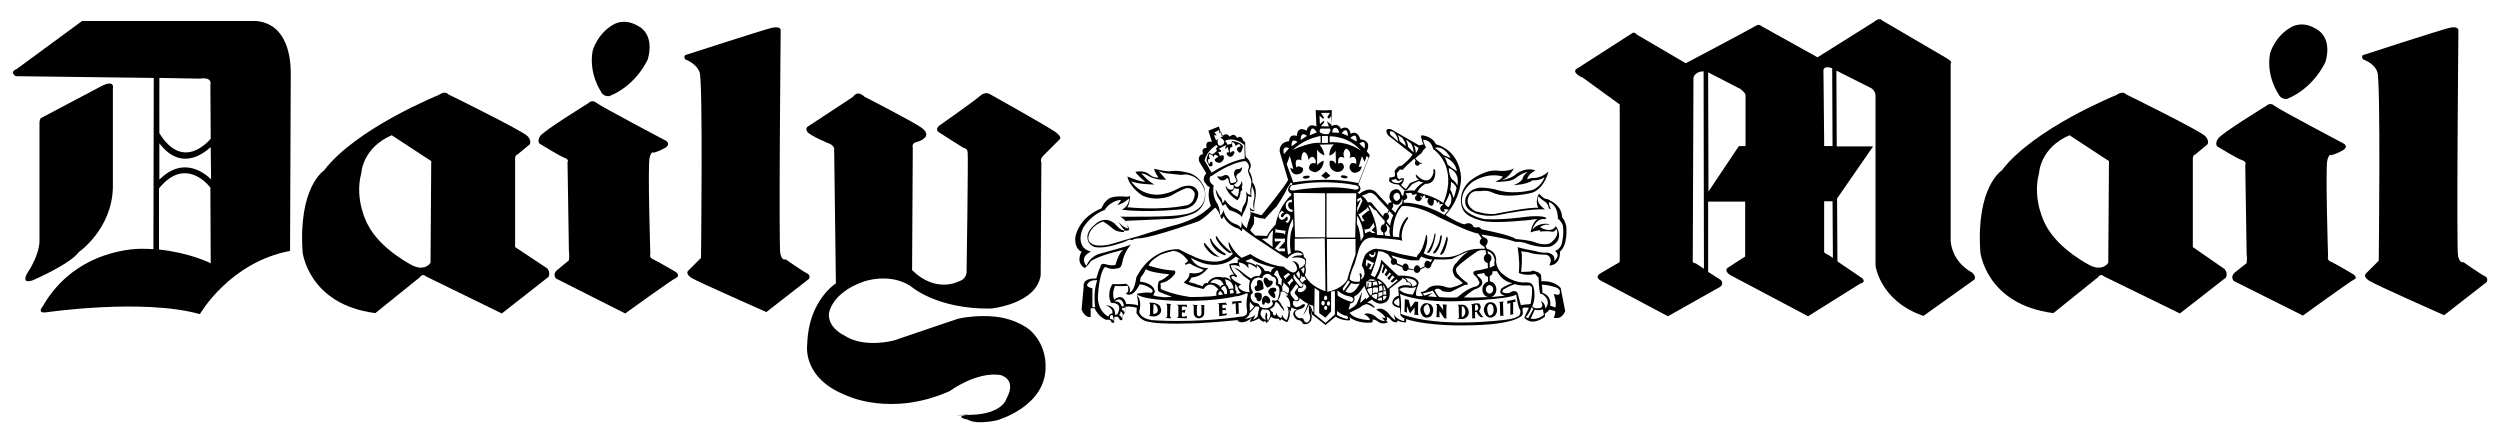
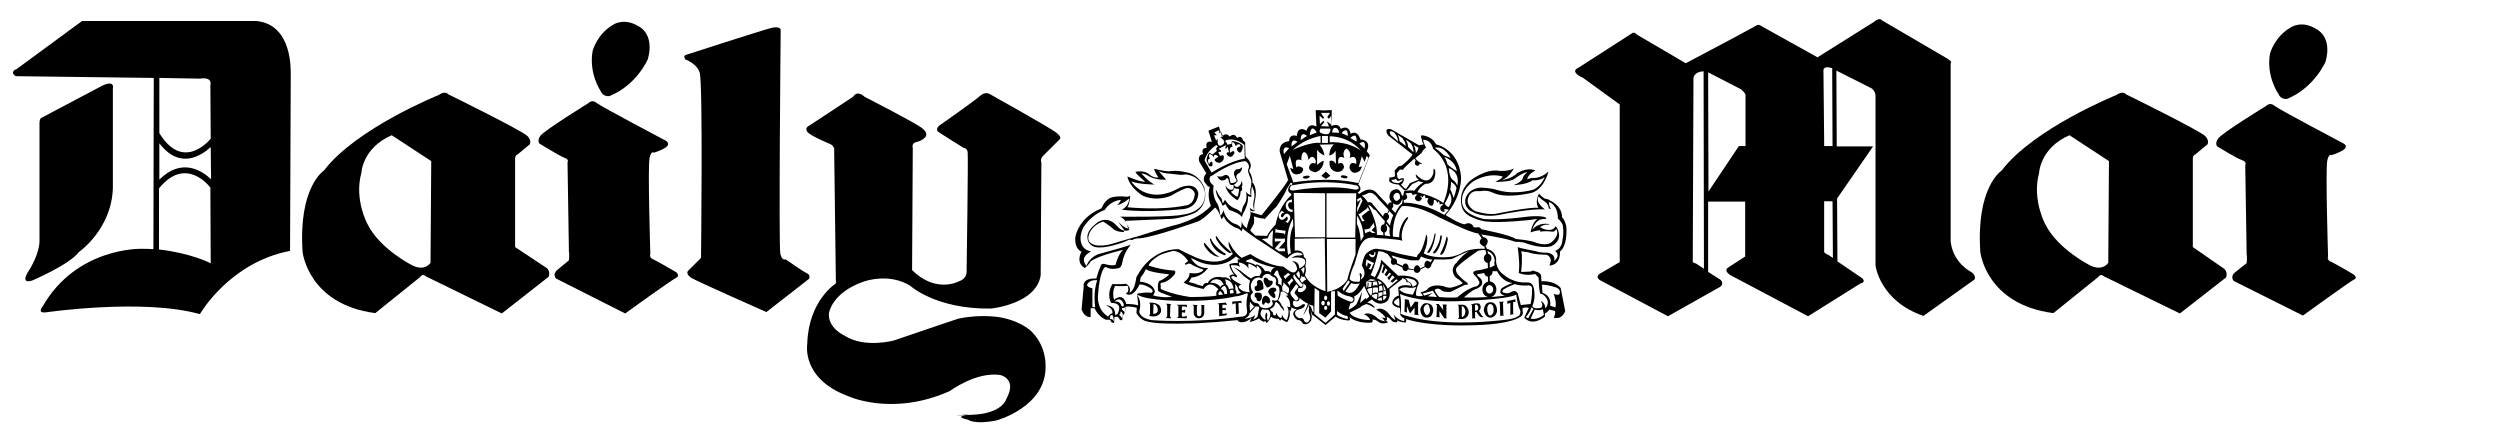
<svg xmlns="http://www.w3.org/2000/svg" version="1.1" id="Layer_1" x="0px" y="0px" viewBox="0 0 715.4 126.2" style="enable-background:new 0 0 715.4 126.2;" xml:space="preserve">
  <style type="text/css">
	.st0{fill:none;}
</style>
  <g>
    <path class="st0" d="M427.3,82.8c0-0.2-0.1-0.3-0.1-0.5c-0.2-0.4-0.5-0.7-1-0.7c-0.5,0-1,0.5-1,1.2c0,0.7,0.5,1.2,1,1.2   C426.8,84,427.3,83.5,427.3,82.8z" />
    <path class="st0" d="M422.2,82.8c-1,0.3-3.4,2.4-3.4,2.4c2.6,0.1,5,0,7-0.1c-0.9-0.2-1.7-1.1-1.7-2.2c0-1.1,0.7-2,1.6-2.2v-1.4   c-0.6-0.1-1-0.5-1.1-1.1l0,0c-1,0.3-1.9,0.3-1.9,0.3c-0.2,0.5,0.2,0.7,0.2,0.7c2.1,1.5,0.7,2.9,0.7,2.9   C422.7,82.8,422.2,82.8,422.2,82.8z" />
    <path class="st0" d="M331.7,84.8c1.2,0.2,2.4,0.2,3.6,0c0,0-1-0.3-2-0.7c-0.8-0.3-1.7-0.6-2-1c0,0-0.3-1.8,0.3-2.8   c0,0,0.9-0.2,2-1.1c0.3-0.2,0.6-0.5,0.9-0.8c0,0-3.5-0.3-5.4-0.9v0h-0.1c-0.5-0.2-1-0.4-1.2-0.6c-0.1,0.2-0.2,0.4-0.3,0.6   c-0.2,0.5-0.7,1.2-1.2,1.8l-0.2,1.2c0,0,3.8,0.3,4.2,2.9l-0.5,1C330,84.4,330.7,84.7,331.7,84.8z" />
    <path class="st0" d="M60.2,39.7L60.2,39.7l-0.1-15.3c0.7-2.6-2.9-1.9-2.9-1.9l-11.7-0.2l0,15.7C52.2,49,59.6,40.5,60.2,39.7z" />
    <path class="st0" d="M60.3,51.2l-0.1-9.2c-2.6,2.5-8.8,6.6-14.7-1.1l0,10.4C52,44.8,57.9,48.9,60.3,51.2z" />
    <path class="st0" d="M60.2,53.6c0,0-6.9-9.1-14.6,0.3l0,17.5c8.6,0.9,14.9,3.9,14.9,3.9l-0.1-21.9L60.2,53.6z" />
    <path class="st0" d="M362.8,68.2l-1.7,0.2l1.5,1.1v0l1.6,1.2c-0.2-1.8,0.1-4.7,0.1-4.7C363.1,66.8,362.8,68.2,362.8,68.2z" />
    <path class="st0" d="M366.9,82l0.1,1.3c0.3,0,0.5,0.1,0.8,0.2c0.4,0.2,0.7,0.5,0.7,0.5c0.6-0.6,0.3-1.6,0.3-1.6l-1.5-1.6   c0,0.3-0.1,0.5-0.1,0.7v0C367.1,81.8,366.9,82,366.9,82z" />
    <path class="st0" d="M103.4,49.5c-2,7.7,1.8,14.7,1.8,14.7c0,0,0-0.1-0.1-0.1c0,0,0,0,0,0v0c0,0,0,0,0,0c0,0.1,0.1,0.1,0.1,0.1   c3.6,7.2,12.9,11.8,12.9,11.8c3.6,1.7,5.1-0.8,5.1-0.8l0.2-29.2l-11.3-7.4C103.7,42.3,103.4,49.5,103.4,49.5z" />
    <path class="st0" d="M432.9,81.1c-2.5-0.3-3.8-2.3-4.4-3.4h-1.3v0c0,0.1,0,0.2,0,0.3c0,0.5-0.3,0.9-0.8,1.1v1.5   c0.6,0.1,1.1,0.3,1.4,0.8c0.3,0.4,0.5,0.9,0.5,1.5c0,1.1-0.6,1.9-1.5,2.2c2.4-0.2,4-0.4,4-0.4c-2.4-0.5-1-1.9-1-1.9   C430.8,81.8,432.9,81.1,432.9,81.1z" />
    <path class="st0" d="M363.8,78c0-0.6,0.3-1.3,1.2-1.4c0,0-2.1-0.4-3.9-1.1c-1.2-0.4-2.4-0.9-2.8-1.5l-0.9,0.3l-0.7,0.3v0.3   c0,0,1.9,0.3,2.9,1.1v-0.4c0,0,1.8,0.3,2.5,2C362.8,77.5,363.4,77.6,363.8,78z" />
    <path class="st0" d="M357.6,87.5l0.1,1.5l1.3-1.4c-0.2,0-0.4-0.1-0.5-0.3c-0.5-0.4-0.8-1-0.8-1L357.6,87.5L357.6,87.5z" />
    <path class="st0" d="M354.4,84l0.7-0.2c0,0-0.7-0.6-0.8-1c0,0,0-0.8-0.9-1.5l0.1,0.7v1l0.3,0.3v0.8L354.4,84z" />
    <polygon class="st0" points="425.9,85.1 425.9,85.1 425.9,85.1  " />
    <path class="st0" d="M353.3,78.6c0,0-0.4-0.4-0.7-1c-0.4-0.6-0.7-1.3-0.7-2c0,0,1.2-0.5,2.4-0.3v-1.1h0.7l-1.3-0.8   c0,0-3.3,3.6-9.4,1.9c-1.2-0.3-2.4-0.8-3.4-1.5c0,0,1.2,3,4.9,2.9c0,0-0.3,0.4-0.8,0.9l0,0c-0.8,0.7-2.2,1.7-3.9,1.8l-0.8,1.3   l1.9,0.5l0.4,0.2l1.7,0.5c0,0,0.1-1.1,1.4-0.9c0,0,0.9-2.4,4.4-1.6c0,0,0.6-0.2,1.4,0.2c0.3,0.2,0.6,0.4,0.9,0.7l-0.4-1.3   C351.9,79,352.3,78.4,353.3,78.6z" />
    <path class="st0" d="M583.5,49.5c-2.1,7.8,1.9,14.9,1.8,14.7c0,0,0-0.1,0-0.1c0,0,0,0,0,0v0c0,0,0,0,0,0c0,0.1,0,0.1,0,0.1   c3.6,7.2,12.9,11.8,12.9,11.8c3.7,1.7,5.1-0.8,5.1-0.8l0.2-29.2l-11.3-7.4C583.8,42.3,583.5,49.5,583.5,49.5z" />
    <path class="st0" d="M399.4,60.7c0,0,0.9-2,1.9-2.6l0.2-1.2h-0.2c0,0-0.4,1.5-1.4,1.5c-0.4,0-0.8-0.1-1.1-0.4l-0.1,0.3   c0,0.1,0.1,0.2,0.1,0.3c0,0.4-0.2,0.7-0.4,0.9h0L399.4,60.7z" />
    <path class="st0" d="M522,41.8h2.4l-0.1-22.3c-2.9-0.9-2.5,0.9-2.5,0.9l0.2,19.8V41.8z" />
    <polygon class="st0" points="398.2,73.2 398.2,73.2 398.2,73.2  " />
    <path class="st0" d="M522,57.6v14.5c0.1,0.4,1.3,0.9,1.3,0.9l1.2,0.8l-0.1-16.2H522z" />
    <polygon class="st0" points="409.9,74.4 409.9,74.4 409.9,74.4  " />
    <path class="st0" d="M408.5,74.7c0.3,0,0.6,0.2,0.8,0.5l0.6-0.8c-1.2-0.1-2.3-0.4-3.2-0.9l-0.7,1.1h-2.2c0,0-3.1-0.6-5.6-1.4   l0.5,0.8c0.1,0,0.2,0,0.2,0c0.5,0,0.9,0.5,0.9,1c0,0.2,0,0.3-0.1,0.4l1.7,0.8c0.1-0.4,0.4-0.7,0.8-0.7c0.5,0,0.9,0.6,0.9,1.2   c0,0.1,0,0.2,0,0.2l1.5,0.3c0-0.6,0.4-1.2,0.9-1.2c0.4,0,0.8,0.4,0.9,0.9l1.3-0.6c0-0.1,0-0.2,0-0.3   C407.6,75.2,408,74.7,408.5,74.7z" />
    <path class="st0" d="M399.6,57.5c0.2,0,0.5-0.2,0.9-0.7c0,0,0.3-1.8-1.1-1.6c0,0-1.1,0.5-0.6,1.6C398.9,56.8,399.1,57.5,399.6,57.5   z" />
    <polygon class="st0" points="524.3,19.5 524.3,19.5 524.3,19.5  " />
    <path class="st0" d="M398.9,86.6c0,0,0.2,0.6,1.5,1c0,0,0.2-1.1-0.1-2.3c0,0-0.5,0.2-0.9,0.5l0,0C399.1,86,398.9,86.2,398.9,86.6z" />
    <path class="st0" d="M408.5,82.8c0,0,1.2-1.6,4.6-0.8c0,0,1.5,0.7,2.6,0.3c0,0,2-0.5,2.9-1.2l-1.1-1c0,0-0.7-0.3-1.2-0.9   c-0.3-0.5-0.5-1-0.6-1.6c0-0.9,0.4-1.7,1.1-2.3c0.4-0.6,0.9-1.1,1.4-1.6c0.5-0.6,1.3-1.1,2.1-1.7c0,0-2.2,0.8-4.8,2.2   c-1.7,0.2-3.4,0.2-5,0.1l-0.9,1.5c0,0.6-0.5,1.1-1,1.1c-0.3,0-0.5-0.2-0.7-0.4l-1.4,0.7c-0.1,0.6-0.5,1-1,1c-0.4,0-0.7-0.3-0.9-0.8   l-1.7-0.2c-0.2,0.3-0.4,0.5-0.7,0.5c-0.5,0-0.9-0.5-0.9-1.1l-2-0.9c-0.1,0.1-0.3,0.2-0.5,0.2l0,0c-0.5,0-0.8-0.4-0.8-1   c0-0.2,0.1-0.4,0.2-0.6l-1.1-1.5c-0.3-0.1-0.5-0.2-0.7-0.3c0,0-0.2-0.1-0.5-0.3c-0.4-0.1-0.9-0.2-1.5-0.2c0,0-0.7,3.4-1.7,5.7   c-0.1,0.4-0.3,0.8-0.5,1.1l1.2,0.6c0,0,0.5-0.8,0.9-1.7c0.5-1.1,0.9-2.4,0.9-3.3l3.2,3l0.3,0.3l1.4,1.3c0,0,5.5-0.5,5.9,2.2   c0,0-0.9,1.7-0.8,3.4c0,0,0.7,0.5,2,0.1l-0.6-0.9C406.6,83.7,407.8,83.6,408.5,82.8z" />
    <path class="st0" d="M487.5,20.4c-2.7,0.1-2.9,1.9-2.9,1.9l-0.2,52.6c0,0.3,0.9,0.5,0.9,0.5l2.3,1.4L487.5,20.4L487.5,20.4z" />
    <path class="st0" d="M498.1,25.5l-9.3-4.8l0.1,34.1l8.7-13h1.9V27.1C499.2,26.3,498.1,25.5,498.1,25.5z" />
    <polygon class="st0" points="488.9,54.8 488.9,54.8 488.9,54.8  " />
    <path d="M338.8,87.7c0,0,0.5,0,0.9,0.2l-0.1-0.7h-2.9c0,0,0.4,0.2,0.5,0.4v3.1c0,0-0.2,0.2-0.4,0.2c0,0-0.1,0,0,0.1h0.6l2.2,0.1   v-0.8c0,0-0.3,0.3-0.7,0.3h-0.7v-1.2h0.4l0.5,0.1l0.1-0.9l-0.7,0.2h-0.3v-1.1H338.8z" />
    <polygon points="336.8,87.3 336.8,87.3 336.8,87.3  " />
    <path d="M343.8,87.5v2c0,0,0.1,0.9-0.6,1c0,0-0.6,0.1-0.7-0.7v-2c0-0.2,0.1-0.3,0.2-0.5l-1.5-0.1h0c0.2,0.1,0.3,0.2,0.4,0.4v2   c0,0,0,1.4,1.5,1.5c0,0,1.4-0.1,1.5-1.4v-2.1c0,0,0-0.2,0.1-0.3h-1.1L343.8,87.5z" />
    <polygon points="348.4,86.8 348.4,86.8 348.4,86.8  " />
    <path d="M334.9,87.8c0,0-0.1-0.6,0.3-0.8l-1.5-0.1v0c0,0,0.3,0.3,0.3,0.7v2.9c0,0,0,0.2-0.4,0.5l1.6,0.1l-0.4-0.6L334.9,87.8z" />
    <path d="M362.9,83.5c0.2,1,1.6,1.8,1.6,1.8c0.7,0,0.4-1,0.4-1c-0.4-0.5-0.2-0.8-0.2-0.8c1-0.2,0.3-1.1,0.3-1.1   C363.1,81.9,362.9,83.5,362.9,83.5z" />
    <path d="M364,81.4c0,0,0.7-1.1-0.4-1.1c0,0-0.5,0.1-0.8-0.5c0,0-1.2-1.1-1.2,0.5c0,0-0.1,0.7,1,2C362.6,82.3,363.4,82.2,364,81.4z" />
    <path d="M359.7,83.3c0.9,0,1.6-0.5,1.6-0.5c0.5-0.1,0.2-0.9,0.2-0.9c0-1.9-1.2-1.8-1.2-1.8c-0.6,0.1-0.6,0.7-0.6,0.7   c0.2,1-0.2,1-0.2,1c-0.9,0.2-0.3,1.2-0.3,1.2C359.5,83.4,359.7,83.3,359.7,83.3z" />
    <path d="M350.4,87.2c0,0,0.4,0,0.7,0.1l-0.3-0.7l-2.4,0.2c0,0,0.4,0.1,0.4,0.3l0.1,3.2l-0.2,0.2l2.3-0.3v-0.7c0,0-0.3,0.3-0.5,0.3   h-0.7v-1.1h0.6c0,0,0.2,0,0.4,0.2l-0.1-0.9c0,0-0.2,0.1-0.3,0.2h-0.6v-1H350.4z" />
    <path d="M355.1,86.1l-2.3,0.2h-0.2v0.1h0v0l0.1,0.8c0.2-0.4,0.9-0.4,0.9-0.4l0.1,2.9l-0.2,0.2l1.2-0.2l-0.2-0.1l-0.1-2.9   c0.6-0.2,0.9,0.1,0.9,0.1l-0.1-0.8L355.1,86.1z" />
    <path d="M410.5,67c-0.5,3.1-2,5-2,5c-0.3,0.8,0.6,0.2,0.6,0.2c1.3-1.8,1.7-5,1.7-5C410.7,66.3,410.5,67,410.5,67z" />
    <path d="M373.9,51.1c0.5-0.1,0.9-0.3,0.9-0.6c0-0.2-0.5-0.3-1-0.2c-0.6,0-1,0.3-1,0.5C372.9,51,373.3,51.2,373.9,51.1z" />
    <path d="M328.9,86.6l0.2,0.5v2.9l-0.3,0.3c0.6,0.3,1.2,0.3,1.9,0.2c0,0,2.6-0.6,1.1-3.1C331.7,87.4,331.1,86.5,328.9,86.6z    M331.3,89c0,0-0.2,0.9-1.3,0.8l0.1-2.8c0,0,0.6,0,1,0.8C331.1,87.9,331.4,88.5,331.3,89z" />
    <polygon points="380.7,50.3 379.4,49.1 378.1,50.3 379.4,51.2  " />
-     <path d="M384.6,51c0.6,0.1,1,0,1-0.3c0.1-0.2-0.4-0.4-0.9-0.5c-0.6-0.1-1,0-1,0.3C383.6,50.7,384.1,50.9,384.6,51z" />
+     <path d="M384.6,51c0.6,0.1,1,0,1-0.3c0.1-0.2-0.4-0.4-0.9-0.5c-0.6-0.1-1,0-1,0.3C383.6,50.7,384.1,50.9,384.6,51" />
    <path d="M351.8,72.4c0,0,0.5,0,0.7-0.2c0,0-0.5-0.3-0.8-0.6c0,0-2.7-2.3-3.5-4c0,0-0.6-0.1-0.1,0.9C348,68.4,349.5,71.1,351.8,72.4   z" />
    <path d="M412.1,72.7c0.2,0.7,1-0.4,1-0.4c0.9-1.6,1.2-3.8,1.2-3.8c-0.2-1.7-0.5-0.2-0.5-0.2v0C413.4,70.4,412.1,72.7,412.1,72.7z" />
    <path d="M412.1,67.8c-0.1,2.1-1.9,4.3-1.9,4.3c-0.4,0.7,0.5,0.3,0.5,0.3c1.6-1.4,1.9-4.7,1.9-4.7C412.4,66.7,412.1,67.8,412.1,67.8   L412.1,67.8z" />
    <path d="M349,73.5c0,0-1.3-0.6-2.3-1.8c0,0-0.5-0.4-1.9-2.1v0l-0.3-0.1c0,0-0.1,0.3,0.3,1.1C344.9,70.6,346.4,73.5,349,73.5z" />
    <path d="M349.9,72.8c0,0,0.2,0.3,0.8,0.2c0,0,0.2-0.5-0.5-0.7c0,0-3-2-3.6-3.9v0c0,0-0.7-0.5-0.2,0.6   C346.3,68.9,347.2,71.9,349.9,72.8z" />
    <path d="M350.8,51.3c0,0,0.3-0.9,0.8,0.2c0,0-0.1,0.6,0.5,1.4c0,0,0.4,0.1,0.9,0c0,0.3,0.1,1-0.1,1.2c0,0-1.1,0.9-2.2-1   c0,0,0.1,2.3,3.4,4.2c0,0,0.9-0.8,0.9-2.5c0,0,0.8-0.4,0.3-1.3c0,0,0.5-0.4,0-1.8c0,0,0,1.2-1.1,1.8c0,0-0.8,0.1-1.1-0.7   c0.3-0.1,0.6-0.3,0.8-0.7c0,0,0.6-0.1-0.1-1.3c0,0-0.2-0.6,0.5-1.1c0.7-0.3,1.2-1.1,1.1-1.9c0,0-0.5,0.7-1.2,0.6   c0,0-1.1-0.1-1.1,1.5c0,0,0.2,0.4,0.4,1.1c0,0,0.6,0.5,0.2,1c-0.3,0.3-1.1,0.4-1.5,0.4c0,0-0.3-0.5-0.3-1.2c0,0-0.2-1.6-1.7-1   c0,0-0.5,0.6-1.9,0.2h0C348.4,50.5,349,52.4,350.8,51.3z M353.2,53.8c0,0,0.4,0.3,1.3,0.2c0,0,0.2,1-0.4,2.3c0,0-1.1-0.4-1.9-1.5   C352.2,54.8,352.9,54.9,353.2,53.8z" />
    <polygon points="585.3,64.1 585.3,64.1 585.3,64.1  " />
    <path d="M627.5,70.7V45.6c0,0-0.1-1.2,0.7-1.4l3.5-2.9c0,0,0.6-1-0.6-2.3c-1.1-1.4-22.7-12-22.7-12s-0.8-1.2-2.8,0.2   c0,0-23.6,9.5-32.8,21.6c0,0-7.4,4.7-6.1,23.4h0c0-0.2,1.5,14.9,20.9,17.4l12.8-10.3c0,0,0.7-1.2,1.7-0.2l21.7,10.6l13.2-10.3   c0,0,0.6-1.2-0.4-2.4L627.5,70.7z M603.3,75.2c0,0-1.5,2.5-5.1,0.8c0,0-9.3-4.6-12.9-11.8c0.1,0.2-3.9-6.9-1.8-14.7   c0,0,0.3-7.2,8.7-10.8l11.3,7.4L603.3,75.2z" />
    <path d="M585.4,64.2C585.4,64.2,585.3,64.1,585.4,64.2C585.3,64.1,585.3,64.2,585.4,64.2z" />
    <polygon points="421,87.2 421,87.2 421,87.2  " />
    <path d="M564.2,77.9c0,0-5.3-2.5-6-8.8V18.1c0,0,0.7-0.3-0.9-1.3l-18.8-11c0,0-0.5-1-2.3,0.5l-16.1,10.1l-16-8.9   c0,0-0.7-0.7-1.5-0.2c-1.3,0.8-20.2,10.8-20.2,10.8l-14-8.2c0,0-0.7-1-1.5-0.3l-15.4,9.9c0,0-2.2,0.8,0.9,2.5h0l0.5,0.2l10.6,7.7   v45.1l-5.5,3.2c0,0-1.8,0.9-0.1,2l19.4,10.3l14.9-8.4c0,0,1.3-0.8,0.2-2l-3.6-2.3l0-20.1h10.6v15.7l-4.8,3.1c0,0-1.6,0.8,0.5,2.2   l22.3,11.8l15-9.4c0,0,1.6-0.2,0.6-1.4l-7.2-4.9l-0.1-18l10.3-14.9h-10.4l-0.1-21.7l9.7,4.9c0,0,1.2,0.4,1.5,2.1v48.8   c0,0,1.2,10.1,13.7,14.4L565,80C565,80,565.7,79.1,564.2,77.9z M485.3,75.4c0,0-0.9-0.2-0.9-0.5l0.2-52.6c0,0,0.2-1.8,2.9-1.9v0   l0.1,56.5L485.3,75.4z M499.5,41.8h-1.9l-8.7,13v0h0l0,0l-0.1-34.1l9.3,4.8c0,0,1.1,0.8,1.4,1.6V41.8z M524.3,19.5L524.3,19.5   L524.3,19.5C524.3,19.5,524.3,19.5,524.3,19.5l0.1,22.3H522v-1.6l-0.2-19.8C521.8,20.4,521.4,18.6,524.3,19.5z M523.3,73   c0,0-1.2-0.5-1.3-0.9V57.6h2.4l0.1,16.2L523.3,73z" />
    <path d="M418.5,87.2h-1.4l0.3,0.3l0.1,3.4l-0.4,0.3l1.1,0.1c0,0,2.1,0.1,2.1-2.1C420.3,89.1,420,87.2,418.5,87.2z M418.3,90.8v-3.2   c0,0,0.7,0,1,1.2C419.3,88.8,419.6,90.3,418.3,90.8z" />
    <path d="M409.4,87.1c-1.5-0.8-2.2,0-2.2,0c-1.7,1.6,0,3.4,0,3.4c1,0.9,2.3,0,2.3,0C411,88.3,409.4,87.1,409.4,87.1z M408.8,89.9   c0,0-0.6,0.7-1-0.2c0,0-1.2-1.8,0.5-2.6h0c0,0,0.5-0.2,0.7,0.7C409,87.9,409.6,89.1,408.8,89.9z" />
    <polygon points="105.2,64.1 105.2,64.1 105.2,64.1  " />
    <polygon points="405.8,86.7 405.9,86.4 404.9,86.3 403.7,88 403.1,85.8 402,85.6 402,86.1 401.9,88.9 401.8,89.1 402.6,89.5    402.6,87.6 403.5,89.7 404.8,88 404.8,89.7 404.6,90 406,90.2 405.8,89.8  " />
    <polygon points="414.1,87.2 412.8,87.1 412.9,87.4 413,88.7 411.7,87 410.9,87 411.2,87.4 411.1,90.2 411,90.7 412,90.8    411.9,90.4 411.9,89 413.3,91.1 414,91.1 413.9,90.8 413.9,87.5  " />
    <path d="M673.6,78.6c0,0-5.7-3.4-6.8-3.8c-1-0.5-0.6-1.5-0.6-1.5s-0.8-25.3-0.2-27.5c0.5-2,1.2-1.4,1.2-1.4s1.8-0.5,3.4-1.5   c1.5-1,0.1-1.8,0.1-1.8s-18.4-9.7-19.8-10.8c-1.3-1.2-2.4,0-2.4,0s-12.8,7.8-13.8,9.4c-1,1.5-0.2,2.2-0.2,2.2s5.5,3.4,7,3.9   c1.6,0.5,1,1.4,1,1.4l0.4,25.6c0.2,0.7,0,2.5,0,2.5s-2.2,1.7-3.4,2.7c-1.4,1.2-0.3,2.4-0.3,2.4L659,90.3c0,0,13.4-9.7,14.6-10.3   C674.8,79.6,673.6,78.6,673.6,78.6z" />
    <path d="M147.4,70.7V45.6c0,0-0.1-1.2,0.7-1.4l3.5-2.9c0,0,0.6-1-0.6-2.3c-1.1-1.4-22.7-12-22.7-12s-0.8-1.2-2.8,0.2   c0,0-23.6,9.5-32.8,21.6c0,0-7.4,4.7-6.1,23.4c0-0.2,1.5,14.9,20.8,17.4l12.8-10.3c0,0,0.7-1.2,1.7-0.2l21.7,10.6L157,79.2   c0,0,0.6-1.2-0.4-2.4L147.4,70.7z M123.2,75.2c0,0-1.5,2.5-5.1,0.8c0,0-9.3-4.6-12.9-11.8c0,0-3.9-7-1.8-14.7c0,0,0.3-7.2,8.7-10.8   l11.3,7.4L123.2,75.2z" />
    <path d="M361,84.1c0,0-0.6-0.6-1.6-0.3c0,0-0.6,0-0.3,1.2c0,0,0.5,0.1,0.5,0.7c0,0,0.1,0.6,0.9,0.5C360.5,86.2,361.4,85.6,361,84.1   L361,84.1z" />
    <path d="M654.5,28.3c7.9-3.3,11-10.7,11-10.7c2-7.3-2.7-9.3-2.7-9.3c-4.1-2.6-7.2-0.5-7.2-0.5c-4.7,2.6-6,7.5-6,7.5   c-1.2,6.5,2.4,11.6,2.4,11.6C652.7,28.6,654.5,28.3,654.5,28.3z" />
    <polygon points="433.7,86.4 433.6,85.6 433.4,85.7 431.6,86.1 431.3,86.1 431.4,87.1 431.7,86.8 432.2,86.7 432.2,89.8 432.1,90.1    433.1,89.9 433,89.6 433,86.4  " />
    <path d="M171.9,26.1L171.9,26.1L171.9,26.1c0.7,1.7,2.5,1.4,2.5,1.4c7.9-3.2,11-10.6,11-10.6c2-7.4-2.7-9.4-2.7-9.4   C178.6,5,175.6,7,175.6,7c-4.7,2.6-6,7.5-6,7.5C168.4,21,171.9,26.1,171.9,26.1C171.9,26.1,171.9,26.1,171.9,26.1z" />
    <polygon points="171.9,26.1 171.9,26.1 171.9,26.1  " />
    <path d="M448.2,64.7c-0.3-1.3-0.8-2.1-1.1-2.4l-0.1-0.1c0-3.4-3.4-4.8-3.4-4.8c-0.6-0.5-1.3-0.5-1.3-0.5c-0.8-0.2-1.9-1.5-1.9-1.5   c-1.3,2.4-0.2,4.1-0.2,4.1c-2-0.4-11.8,1.6-11.8,1.6c-2.4,0.6-6.3-0.7-6.3-0.7c-2.5-1.4-2.1-3.2-2.1-3.2c0.5-2.9,2.9-2.5,2.9-2.5   h0.7c2.1-0.4,3.5,0.4,3.5,0.4c4.1,2,11.5,0,11.5,0c3.5-1.4,4.5-6,4.5-6c-2.4,2.2-4.6,1.8-4.6,1.8c-0.5,0.1-1,0.2-1.5,0.4   c0.4-1.7,2.4-2.5,2.4-2.5c-2.6-1.1-5.3,0.8-5.3,0.8c-1.4,1.5-4.4,2-4.4,2c2.3-0.9,3.5-3.4,3.5-3.4c-1.5,0.9-4.1,0.7-4.1,0.7   c-4-0.8-8.5,2.9-8.5,2.9c-4,3.7-2.1,7.9-2.1,7.9c0.5,1.2,1.7,2.1,3,2.6c1.9,0.9,3.8,1.1,3.8,1.1c4.2,0.5,12.9-0.5,12.9-0.5   c0.8-0.2,1.7-0.2,1.7-0.2c-1.6,1.2-1.9,3.8-1.9,3.8c1.6-0.6,2.8-0.6,2.8-0.6l-0.1,0.4c1.9-0.3,3.4,0,3.4,0c1,0.1,1.2-0.8,1.2-0.8   c1.2,1.8-1.2,3.7-1.2,3.7c-1.4,1.4-4.4,0.3-4.4,0.3c-1.7-0.8-6-1.1-6-1.1c-0.8-1-9.8-2.8-9.8-2.8c-0.5-0.9-1.4-0.5-1.4-0.5   l-0.8-0.1c-0.8-1.9-2.6-0.8-2.6-0.8c-1.3-0.2-3.4-1.4-4.5-2.1c-0.6-0.3-0.9-0.6-0.9-0.6c4.7-5.2,4.4-10.8,4.4-10.8   c-0.6-8.1-7.2-9.4-7.2-9.4c-1-2.4-4.1-2.6-4.1-2.6l-0.2,0.5l0.3,0.7c-0.1,0.5,0.5,1.4,0.5,1.4l-1.3,0.3l-8-4.6   c-2-0.5-1.2,1.2-1.2,1.2l0.4,0.6l6.9,5.4c-0.7,1.4-3.1,3.2-3.1,3.2l-0.9,0.2l-1.1,1.2l0.1,1.6c-0.5,0.4-1.6,0.4-1.6,0.4l-0.1,1   c0.7,1,2.7,1,2.7,1l1.6,1.6c0.5,0.3,0.9-0.1,0.9-0.1l1.4-1.6l1.9-0.9c0.5,0.3,1.4,0.4,1.4,0.4c-1.3,0.5-2.7,2.4-2.7,2.4   c-1.1-0.3-2.9,0.1-2.9,0.1l-0.2,1.1l-0.1,0.3l-0.4-0.3c-0.7-2.9-2.9-1.1-2.9-1.1c-0.7,0.8-0.8,2-0.2,2.8l0,0   c0.1,0.1,0.2,0.2,0.2,0.3l-0.1,0.2c-0.1,0-0.1-0.1-0.2-0.1c-0.4,0-0.7,0.4-0.7,0.8l-0.1-0.1l-0.8-0.9l-0.3-0.3l-1.8-1.9   c-2.1-2.8-5.2,0-5.2,0l-0.5-0.4c1.7-1,0.2-2.3,0.2-2.3l3.3-8.4l-0.9-1.1c1.6-3.3-1.8-3.4-1.8-3.4c-1-3-2.8-1.6-2.8-1.6   c-0.6-2.9-2.8-1.4-2.8-1.4c-0.8-2-2.7-0.8-2.7-0.8l0.1-4.6l-2.2,0.1l-2.4-0.1l0.2,4.7c-2.4-1.2-2.8,1.2-2.8,1.2   c-2.8-1.6-2.8,1.5-2.8,1.5c-2.3-0.7-2.2,1.5-2.2,1.5c-3.1,0.3-2.7,3-2.7,3l2.4,8.1c-0.6,1.5-7.6,10.1-7.6,10.1l-3-0.9l-0.2-0.5   c0.7,0.4,1.2,0.2,1.2,0.2c-0.3-1,0.1-3,0.1-3c0.9-3.8-0.7-5.2-0.7-5.2c0.1-1.6-1-3.4-1-3.4c1.5-1.9-0.7-3.7-0.7-3.7l-0.3-0.5   l-0.1-4c-0.4,0-0.6-0.5-0.6-0.5c-0.6-1.7-1.7-0.6-1.7-0.6c-0.8-1.8-2.1-0.4-2.1-0.4c-1.1-1.5-2.2,0-2.2,0l-0.9-2.9l-3,1.2l1,3.2   c-2.2-0.5-1.5,1.7-1.5,1.7c-1.9,0.1-1,1.8-1,1.8c-1.8,0.2-1.1,2.2-1.1,2.2l2,3.3c-1.6,1.8-0.1,3-0.1,3c0.5,0.9,1.1,0.9,1.1,0.9   c-0.9,2.7,0.3,5.4,0.3,5.4c-1.3,1.5-3.2,2.7-4.8,3.5c-2.5,1.2-4.6,1.8-4.6,1.8c-3.8,0.9-11.4,3.4-11.4,3.4c-2.7,0.7-6.9,2-6.9,2   c-5.3,1.6-6.7-0.1-6.7-0.1c-1.3-0.8-0.3-2.9-0.3-2.9c1.3-2.6,3.9-3.2,3.9-3.2c1.9,1.2,2.6,1.9,2.6,1.9c1.2,1.2,3.3,1.1,3.3,1.1   l0.1-0.4c0.9,0.1,1.5-0.2,1.5-0.2c-0.6-0.6-0.6-1.3-0.6-1.3c0-0.5-0.7-1.3-0.7-1.3l13.7-0.6c0.5-0.1,0.9-0.1,1.3-0.2   c4.7-0.9,5.8-2,5.8-2c3.3-2.6,1.9-6.8,1.9-6.8c-1.8-4.1-5.2-4.3-5.2-4.3c-2.7-0.7-4.6-0.3-4.6-0.3c-1.5,0.1-4.5-0.7-4.5-0.7   c-0.1,0.6,1.2,2.5,1.2,2.5c-0.9,0.1-1.8-0.2-2.5-0.8c-1.6-1.5-4.1-0.8-4.1-0.8c0.4,0.8,2.8,2.8,2.8,2.8c-1.4,0.1-5.1-1.5-5.1-1.5   c0.7,3.3,4.4,5.5,4.4,5.5c4.4,1.9,8.3-0.1,8.3-0.1c1.9-1.2,3.7-1.9,3.7-1.9c1.1-0.5,2.3,0,2.8,1.1c0,0.1,0.1,0.2,0.1,0.3   c-0.2,3.4-2.7,3.4-2.7,3.4c-7.1,1.5-16.6,0.5-16.6,0.5c0.7-0.9,0.8-3.2,0.8-3.2l-0.8,0.2c-4.1-0.4-5.2,0.5-5.2,0.5   c-1.5,0.9-2.2,2.8-2.2,2.8c-1.9,0.8-3.4,1.8-4.4,2.8c-2.8,2.7-3.1,5.6-3.1,5.6c-0.2,3.5,1.8,4,1.8,4c-1.8,3.4,0.9,4.7,0.9,4.7   c1.2-0.9,1.7-1.9,1.7-1.9c2.4-1.8,9.3-3.3,9.3-3.3c-1.4,1.1-2.2,4.3-2.2,4.3c-1.2,0.4-3.2-0.3-3.2-0.3c-1.1-0.1-1.1,0.8-1.1,0.8   l-0.5,1.2l-0.7,2.2c-4.2-0.2-3.6,2.3-3.6,2.3l-0.6,6.6c1,2.5,2.6,2.1,2.6,2.1v-2.5h1.1c1.3,2.7,3.3,3.3,3.3,3.3h0.6   c0.7-0.2,1,0.8,1,0.8l0.7,0.1l0.1-1.7l0.8-0.1c0.5,0.2,0.8,1,0.8,1h0.6c0.2-0.4,0.3-1.5,0.3-1.5c0.8-0.5,0.6-2.3,0.6-2.3   c1.6-0.3,3.3,0.3,3.3,0.3l-0.1,1.5c1.2,2,2.7,2.3,2.7,2.3c1,0.3,2.5,0.5,4.2,0.6c3.1,0.2,6.9,0.1,10.5,0c3.9-0.2,7.7-0.5,11.5-0.9   c0.4,0.6,0.6,0.5,0.6,0.5c1.7,0.6,3.5-1.2,3.5-1.2l-0.6,1.2c1.3-0.1,2.7-1,2.7-1c0.3,0.5,0.8,0.8,1.4,1l0.3-0.3l0.4,0.6   c0.8-0.4,1.3-1.8,1.3-1.8c0.9,0.8,2.2,0.6,2.2,0.6l0.4,0.6l0.3-0.5c0.6,0.4,1.7,0.9,1.7,0.9c1.2-1.5,0.7-3.6,0.7-3.6l0.3,0.5   l0.3-1.2c0.6,0.6,1.6,0.6,1.6,0.6c-1.9,0.8-0.8,2.2-0.8,2.2c0.2,0.4,0.6,0.7,1,0.9c0.6-0.1,1.2,0.4,1.4,1c1.5,0.7,2.4-0.9,2.4-0.9   l0.2-1.2c-0.3-0.7-0.3-1.8-0.3-1.8l0.3,1.3l0.5,0.3l3.4,2.7l2.9-2.4c1.6,1.1,3.7,1.1,3.7,1.1c0.8,0,0.2-1,0.2-1   c2.6,2.1,6.4,1.6,6.4,1.6c0.6-0.5,0.2-0.8,0.2-0.8c0.7-0.3,1.9,0.7,1.9,0.7c1,0.7,2.5,0.1,2.5,0.1c-0.1-0.5-0.6-0.6-0.6-0.6   c0.7,0,0.3-1,0.3-1c0.7,0.1,1.3,0.9,1.3,0.9c0.6,0.8,1.7,0.6,1.7,0.6l0.1-0.5c0.7,0.5,2.3,0.6,2.3,0.6c0.4-0.4,0.1-1,0.1-1   c7.1,2.2,17.6,1.8,17.6,1.8c13.7-0.1,15.6-2.8,15.6-2.8c0.5-0.6,0.2-1.3,0.2-1.3v-0.8c0.7-0.4,1.8-0.1,1.8-0.1l-1,2.1l-0.3,0.7   c2.4,2.7,5.9-0.3,5.9-0.3v-0.9c0.7-0.3,1.3-1.1,1.3-1.1l1.6,0.4c0.2,0.9-0.4,1.9-0.4,1.9c2.5,0.7,3.3-1.9,3.3-1.9l-1.3-6.6   c-2-2.3-5.5-1.9-5.5-1.9l-0.1-1.7c-0.2-0.6-0.9-1-1.5-1.1l-0.8-0.3l-0.7,0.3c-1.1,0.1-2.7,0.1-2.7,0.1v-0.1l0.2-2.3v-2.6l-0.2-0.9   l2.1,0.3c1.6,0.7,5.2,0.7,5.2,0.7c1.2,0.5,1.2,1.7,1.2,1.7l-0.4,1.4c3.4-0.3,3-4,3-4C448.8,70,448.2,64.7,448.2,64.7z M423,66.8   l1,1.4c0,0-1.7,1.3,0.8,2.4l0.1,0.6c0,0-3.4-0.3-6,0.9c0,0-2.3,1.5-5.1,1.5c0,0-4,0.3-6.4-1.1c0,0,1.2-2.7,1-4.1   c0,0,0.1-0.3-0.1-1.1c0,0-0.3-0.3-0.3,0.4c0,0-0.9,4.2-2.2,5.1c-0.2,0.2-0.3,0.5-0.4,0.8c0,0-4.5-0.8-5.8-1.2c0,0-3.3-1.1-5.2-1.1   c0,0-1.2-0.7-3.5,1.3c0,0-0.7,0.7-1.2,3.4c0,0,1.9,2.7-0.3,4c0,0,0.3-1,0.3-1.2c0,0-0.1-0.6-0.6-0.7c0,0-0.1,0.4,0.1,1.1   c0,0,0.1,1.2-0.2,1.4c0,0-2.1,0.3-2.8-0.7l0,0c0,0,0.1-1.6,1.4-4.3l1.3-4.4c0,0,0.5-1.6,1.7-2.6c0.9-0.6,2.1-0.8,3.1-0.5   c0,0,6.5,0.3,7.6,0.8c0,0-1-2.6,1.5-6.2c0,0,0.5-0.8-0.2-0.5c0,0-2.3,2-2.2,5.7l-1.8-0.2c0,0-0.5-5.4,2.6-8.7c0,0,3.7-0.7,10.8,3.3   C412.1,62.2,420.4,66.6,423,66.8z M425.7,75.2L425.7,75.2l0.1,1.5c-1.1,0.3-2.1,0.6-3.3,0.7c-1.7,0.4-0.5,1.4-0.5,1.4   c0.9,0.8,1.1,1.5,1.1,1.5c0.8,0.9-0.5,1.6-0.5,1.6c-2.7,0.5-5.6,3.2-5.6,3.2c-2.1,0.2-5.1-0.1-5.1-0.1c-0.8-0.6-1.4-2-1.4-2   c1.1-1,2.1,0.2,2.1,0.2c0.9,0.5,2.6,0.3,2.6,0.3c1.5-0.8,3.6-1.8,3.6-1.8c0.4-0.3,1-0.2,1-0.2c0.6-0.2-0.1-0.7-0.1-0.7   c-1-0.7-1.9-1.5-2.7-2.5c-0.8-1.3,0-1.9,0-1.9c1.2-1.4,5.9-4.6,5.9-4.6c0.7-0.2,1.4-0.3,2.2-0.2l0.2,1.1c-0.4,0.2-0.7,0.7-0.7,1.2   C424.6,74.6,425.1,75.2,425.7,75.2z M430.7,84.6c0,0-1.5,0.2-4,0.4c0.9-0.3,1.5-1.1,1.5-2.2c0-0.5-0.2-1.1-0.5-1.5   c-0.3-0.4-0.8-0.7-1.4-0.8v-1.5c0.5-0.2,0.8-0.6,0.8-1.1c0-0.1,0-0.2,0-0.3v0h1.3c0.6,1.2,2,3.1,4.4,3.4c0,0-2.1,0.7-3.2,1.6   C429.7,82.7,428.4,84.1,430.7,84.6z M423,79.1c0,0-0.4-0.2-0.2-0.7c0,0,0.9,0,1.9-0.3l0,0c0.1,0.6,0.5,1,1.1,1.1v1.4   c-0.9,0.2-1.6,1.1-1.6,2.2c0,1.2,0.7,2.1,1.7,2.2c0,0,0,0,0,0l0,0c0,0,0,0,0,0c-2,0.1-4.4,0.2-7,0.1c0,0,2.4-2.1,3.4-2.4   c0,0,0.5,0,1.5-0.9C423.7,81.9,425.1,80.6,423,79.1z M425.2,82.8c0-0.7,0.5-1.2,1-1.2c0.5,0,0.8,0.3,1,0.7c0,0.2,0.1,0.3,0.1,0.5   c0,0.7-0.5,1.2-1.1,1.2C425.7,84,425.2,83.5,425.2,82.8z M427.7,74.7c-0.2,0.4,0,1.2,0,1.2c-0.4,0.3-0.9,0.5-1.4,0.7V75   c0.3-0.3,0.5-0.7,0.5-1.1c0-0.7-0.4-1.2-1-1.3l-0.1-0.8c0.6,0.3,1.2,0.7,1.6,1.3C427.9,74.4,427.7,74.7,427.7,74.7z M407.6,84.6   l-0.5-0.6l2.9-0.8l1.2,1.8l-2.6-0.2l1.4-1L407.6,84.6z M407.2,84.6c-1.3,0.4-2-0.1-2-0.1c-0.1-1.7,0.8-3.4,0.8-3.4   c-0.4-2.7-5.9-2.2-5.9-2.2l-1.4-1.3l-0.3-0.3l-3.2-3c0,0.9-0.4,2.2-0.9,3.3c-0.4,0.9-0.9,1.7-0.9,1.7l-1.2-0.6   c0.2-0.3,0.4-0.7,0.5-1.1c1-2.4,1.7-5.7,1.7-5.7c0.6,0,1.1,0.1,1.5,0.2c0.3,0.2,0.5,0.3,0.5,0.3c0.2,0.1,0.5,0.2,0.7,0.3l1.1,1.5   c-0.1,0.2-0.2,0.4-0.2,0.6c0,0.6,0.3,1,0.8,1l0,0c0.2,0,0.4-0.1,0.5-0.2l2,0.9c0,0.6,0.4,1.1,0.9,1.1c0.3,0,0.6-0.2,0.7-0.5   l1.7,0.2c0.1,0.5,0.4,0.8,0.9,0.8c0.5,0,0.9-0.4,1-1l1.4-0.7c0.2,0.2,0.4,0.4,0.7,0.4c0.5,0,1-0.5,1-1.1l0.9-1.5   c1.7,0.1,3.4,0.1,5-0.1c2.7-1.4,4.8-2.2,4.8-2.2c-0.8,0.6-1.6,1.1-2.1,1.7c-0.5,0.5-1,1-1.4,1.6c-0.7,0.5-1.1,1.4-1.1,2.3   c0.1,0.6,0.3,1.1,0.6,1.6c0.5,0.6,1.2,0.9,1.2,0.9l1.1,1c-0.9,0.7-2.9,1.2-2.9,1.2c-1.1,0.4-2.6-0.3-2.6-0.3   c-3.5-0.8-4.6,0.8-4.6,0.8c-0.7,0.8-2,0.9-2,0.9L407.2,84.6z M404.3,84.3c0,0-2.6-0.1-3.6-1.2c0,0-0.7-0.1,0.2-0.6   c0,0,0.6-0.4,2.1-0.2c0,0,0.9,0.3,2.3-0.2L404.3,84.3L404.3,84.3z M400.3,85.3c0.3,1.2,0.1,2.3,0.1,2.3c-1.3-0.4-1.5-1-1.5-1   c0-0.4,0.2-0.6,0.5-0.8l0,0C399.8,85.5,400.3,85.3,400.3,85.3z M402.1,79.7c0,0,0.3-0.4,2.5,0.4c0,0,2.1,1.3-0.4,1.9   c0,0-0.3-1.4-1.4-1.5C402.8,80.5,402.9,80,402.1,79.7z M395.8,84.4c0.1-0.3,0.1-0.6,0-1l0.7-0.1l-0.1-0.3l-0.5,0.2   c0.2-0.6-0.1-1.5-0.2-1.8c0.6,0.7,1,1.6,1,2.9l0,0C396.6,84.3,396.3,84.2,395.8,84.4z M396.8,84.7c-0.1,0.5-0.4,1-1,1.2l0-1.2   C396.2,84.6,396.5,84.6,396.8,84.7z M394,79.6L394,79.6L394,79.6c1.1-1.6,1.6-4.1,1.6-4.1l0.4,0.5l-0.6,1.9l0.4,0.4l0.7-1.6   l0.5,0.6l-0.8,1.3l0.6,0.5l0.8-1.1l0.5,0.4l-1.1,1.1l0.5,0.7l0.9-1.4l0.7,0.5l-1.2,1.2l0.5,0.4l1.2-1l0.4,0.3l-2.9,2.4   C396.1,80.3,394,79.6,394,79.6z M393,75.2h0.3l-0.3,0.4l-0.7,1.6l-0.7-0.4l0.3-0.1l0.5-1l-1-0.5l-0.2,1.2l-0.4-0.7l0.2-1.3v-0.2   L393,75.2z M392.1,72.6c0,0,0.2,0.4,0.6,0.4c0,0,0.6,0.3,0.6-0.9l0.3,0.1c0,0,0.1,0.4-0.2,1c0,0-0.6,1.1-1.6-0.2   C391.8,73,391.6,72.7,392.1,72.6z M392.8,80.7l1.1-0.2c0.2,0.4,0.3,0.8,0.3,1.2c-0.2-0.1-0.7-0.2-1.4,0.1   C393,81.4,392.9,81.1,392.8,80.7z M392.8,80.4l-1.4-0.1c0.3-0.2,0.6-0.4,0.9-0.4c0.5,0,1,0.1,1.4,0.3L392.8,80.4z M391.1,80.5   l1.4,0.2c0,0.5,0,1-0.2,1.4c-0.3,0-0.6,0-0.8,0.1c0.1-0.4,0.2-1,0.1-1.3l-0.3,0.2c0,0,0.2,0.4-0.1,1.2c0,0-0.1,0-0.1,0.1   c-0.1-0.2-0.1-0.5-0.1-0.7C391,81.6,390.8,81,391.1,80.5z M392.6,82.4c0.1,0.5,0.2,1.8-0.3,2.2c-0.4-0.4-0.8-1-1.1-1.8   C391.6,82.5,392.1,82.4,392.6,82.4z M392.7,84.4c0.2-0.1,0.8-0.3,1.4-0.3c0.1,0.5,0,1.1-0.2,1.6c-0.4-0.2-0.9-0.5-1.3-0.9   C392.5,84.7,392.6,84.6,392.7,84.4z M392.8,84c0.1-0.4,0.1-1,0-1.6c0.5-0.2,1-0.2,1.5-0.1c0.1,0.5,0.1,1-0.1,1.5   C393.7,83.6,393.2,83.7,392.8,84z M394.3,80.3c0.5,0.2,0.9,0.5,1.3,0.8c-0.4,0-0.7,0.2-1,0.4C394.6,80.9,394.3,80.5,394.3,80.3z    M394.2,85.8l0.1-0.3c0.3-0.2,0.8-0.4,1.1-0.4l0.1,0.9c-0.2,0-0.5,0-0.9,0C394.6,86,394.5,85.9,394.2,85.8L394.2,85.8z M395.5,84.6   c-0.1,0-0.6,0-1.1,0.6c0.1-0.4,0.1-0.9,0-1.4c0.4-0.1,0.8-0.2,1.2-0.2C395.7,83.8,395.6,84.4,395.5,84.6z M395.6,83.2   c-0.2-0.1-0.5-0.1-1.1,0.2c0.2-0.4,0.2-0.9,0.1-1.4c0.2-0.2,0.5-0.3,0.8-0.3C395.6,82.2,395.7,82.7,395.6,83.2z M407.7,76.2   l-1.3,0.6c-0.1-0.5-0.5-0.9-0.9-0.9c-0.5,0-0.9,0.6-0.9,1.2l-1.5-0.3c0-0.1,0-0.2,0-0.2c0-0.6-0.4-1.2-0.9-1.2   c-0.4,0-0.7,0.3-0.8,0.7l-1.7-0.8c0.1-0.1,0.1-0.3,0.1-0.4c0-0.5-0.4-1-0.9-1c-0.1,0-0.2,0-0.2,0l-0.5-0.8c0,0,0,0,0,0h0l0,0   c2.5,0.8,5.6,1.4,5.6,1.4h2.2l0.7-1.1c0.9,0.5,2.1,0.8,3.2,0.9v0l0,0c0,0,0,0,0,0l-0.6,0.8c-0.2-0.3-0.5-0.4-0.8-0.5   c-0.5,0-0.9,0.5-0.9,1.2C407.6,76,407.7,76.1,407.7,76.2z M382.7,83.1L382.7,83.1c0,0,1.6,1.5,3.5,1.7c0.4,0.1,0.7,0.3,1,0.5   c0,0,0.4,0.8-0.5,1.1c0,0-2.2-0.6-3.9-1.8L382.7,83.1L382.7,83.1z M384.2,82.6l1.6-2.4v0l0.5,0.5l-1.8,2.6L384.2,82.6z M385,83.4   l1.7-2.4c0,0,0.9,0.5,2.4,0.1C389,81.1,387.5,85.1,385,83.4z M387.8,68h-8.2V55.3h8.5L387.8,68z M394.2,60.9c0.4,0.5,0.9,1,1.3,1.5   c0.3,0.3,0.5,0.6,0.8,0.9l-0.2,0.9c0,0-0.1,0-0.1,0c-0.5,0-0.9,0.5-0.9,1.2c0,0.5,0.3,1,0.7,1.1l0.1,0.8l-0.4,0l-1.5-0.1   c0.1-1.6-0.3-3.3-0.8-4.7c-0.7-2.1-1.6-3.7-1.6-3.7c0.3-0.3,0.8,0.3,1.5,1.1h0C393.5,60,394,60.4,394.2,60.9z M393.7,66.7h-1   l-0.7-0.5l-0.8,0.3l-0.5,0.3l-0.3-1.2l0.3,0.1l1.2-0.3l0.9-1.2l0.2-0.5l0.4,1.2l-0.9,1L393.7,66.7z M391.9,60.3h-0.3l-1.9,1.5   l0.3,0.8l0.5,0.5l-0.7,0.3l-1.1-2.2h0h0h0.4l2.1-1.6l0.2-0.4L391.9,60.3z M390.2,67.6l-0.8,1.4c0,0-0.2-3.4-1.1-4.9v-2.4v0   C388.3,61.7,390.1,64.2,390.2,67.6z M396.6,64.5l0.1-0.5l1,1.3c-0.3,1.5,0.2,2.3,0.2,2.3l-1.6-0.2h0l-0.1-0.8   c0.4-0.2,0.7-0.6,0.7-1C397,65,396.9,64.7,396.6,64.5z M414.5,59.3l-0.6-0.4l-0.5-0.6c0,0,1.2-2,1.4-3.1   C414.8,55.2,416.2,57.1,414.5,59.3z M415.9,56.6c0,0-0.4-1.6-0.9-2.4c0,0,0.3-1.4,0.2-2.2c0,0,1.3,0.7,1.6,1.8   C416.8,53.8,416.3,56.2,415.9,56.6z M417,53.1c-0.5-1.3-1.4-1.7-1.4-1.7c-1-1-1-3.3-1-3.3h0C418.1,49.5,417,53.1,417,53.1z    M416.9,49c0,0-2-1.2-2.7-2c0,0-0.3-1.3-0.9-2.1h0C413.4,45,416.4,45.8,416.9,49z M415.1,45.2l-2-0.8c-0.8-0.9-2.5-2.1-2.5-2.1   C413.4,41.6,415.1,45.2,415.1,45.2z M405.9,42.3c-0.1,0.8-0.8,1.6-0.8,1.6c0.2-0.8-0.5-2.4-0.5-2.4L405.9,42.3z M398.4,39   c0,0-0.7-0.3-0.7-1.2c0,0,0.1-0.6,1.2,0.1c0,0,1,0.8,1.2,2.6L398.4,39z M402.3,41.8L402.3,41.8l-1.8-1.4c0,0-0.1-1-0.5-1.8l1.3,0.9   c0,0,0.3,0.4,0.7,1.1C402,40.6,402.1,40.7,402.3,41.8L402.3,41.8L402.3,41.8z M402.9,42c0,0,0.1-0.8-0.5-1.8h0V40l1.3,1   c0,0,0.8,1,0.8,2.6L402.9,42z M400,52.4c0,0-1.8,0-1.8-1c0,0,0.5,0.2,1.2-0.2v0l0.6,0.6c0,0,0.7-0.1,1.3-0.5v0.4   C401.2,51.7,400.7,52.4,400,52.4z M407.9,52.6c3.3,0.1,2.8-3.8,2.8-3.8c-0.7-1.4-0.5,0.7-0.5,0.7c-1.4,4.5-4.9,0.5-4.9,0.5   c-0.4-0.3,0,0.7,0,0.7c0.2,0.5,0.4,0.4,0.4,0.4l0.3,0.3l-2.5,1c-0.4,0.6-1.1,1.6-1.1,1.6h-0.3v0v0l-1.2-1.1c0,0,1-0.8,0.8-1.8   c0,0,0.7-0.1-0.7-0.1l-0.5,0.3c0,0-0.5-0.2-0.6-0.5l-0.2-1.2l0.9-1.1l0.8,0.1c0.6-0.8,2.1-2.1,3.3-3.2l0.4,0.5   c-0.5,1.1,0.1,1.4,0.1,1.4c0.8,0.5,1.1-0.5,1.1-0.5c0.8,0.4,0.5-0.1,0.5-0.1c-0.8-0.2-1.7-1.2-1.8-1.4c1-0.9,1.8-1.5,1.8-1.5   c0.5-1.1,1.3-1.6,1.3-1.6c-0.5-0.6-0.9-2.2-0.9-2.2c2.5,0,2.9,2.6,2.9,2.6c7.6,6,2.9,15.5,2.9,15.5c-2.3-1.9-7.4-3.1-7.4-3.1   C406.3,53.4,407.9,52.6,407.9,52.6z M401.7,57.3c1.9-0.5,0.5-1.9,0.5-1.9c0.7-0.3,0.9-0.1,0.9-0.1c0.9-0.5,1.2,0.6,1.2,0.6   c0.7-0.6,1.2-0.2,1.2-0.2c-1.5,1.4,0.3,1.9,0.3,1.9c0.9,0,1.1-0.9,1.1-0.9c-0.4-0.4-0.5-0.7-0.5-0.7c0.3,0.1,0.6,0.3,0.8,0.5   c-0.1-0.6,0.5-0.6,0.5-0.6c0.3,0.5,0.2,0.9,0.2,0.9c0.3-0.3,0.9,0,0.9,0c-0.9,1,0.3,1.9,0.3,1.9c1.4,0.8,1.2-1.5,1.2-1.5   c1,0,0.9,0.9,0.9,0.9l0.6-0.5c0.2,0.6,0.2,1,0.2,1c0.4-0.5,1-0.1,1-0.1c-1.6,1-0.5,1.9-0.5,1.9c0.5,0.4,0.9,0.1,0.9,0.1l-0.1-0.7   l1.3,0.2l-1.3,1.5c-6.7-3.8-11.6-3.5-11.6-3.5h0L401.7,57.3z M399.5,55.2c1.4-0.2,1.1,1.6,1.1,1.6c-0.4,0.5-0.7,0.6-0.9,0.7   c-0.5,0-0.8-0.6-0.8-0.6C398.3,55.7,399.5,55.2,399.5,55.2z M398.7,58.8c0-0.1,0-0.2-0.1-0.3l0.1-0.3c0.3,0.3,0.7,0.4,1.1,0.4   c1,0,1.4-1.5,1.4-1.5h0.2l-0.2,1.2c-1,0.6-1.9,2.6-1.9,2.6l-1.1-1.1h0C398.5,59.5,398.7,59.2,398.7,58.8z M397.6,60.4l1.1,1.2   c0,0-0.8,1.6-0.9,3h0l-1-1.2l0.1-0.4c0.4-0.2,0.6-0.6,0.6-1c0-0.3-0.1-0.6-0.4-0.8L397.6,60.4z M391.1,55.5c0,0,1.4-1.4,3.4,1.5   l2.9,3.1h0l-0.4,0.9c-0.1,0-0.2-0.1-0.3-0.1c-0.5,0-0.9,0.5-0.9,1.1v0l-3.1-3.7c0,0-0.1-0.6-1.3-0.4c0,0-0.6-1.2-1.7-1.9   L391.1,55.5z M389.4,56.5l0.5,0.9l-1.6,3.4l0.1-1.4l1-2.3l-1,0.7V57h0l0,0v0L389.4,56.5z M388.7,54.1c-0.9,0.3-1.3,0.1-1.3,0.1   c-7.3-1.5-17.1,0.3-17.1,0.3c-1.5,0.1-1.2-0.6-1.2-0.6c0.3-1.1,0.9-0.9,0.9-0.9c9.5-1.9,17.9,0,17.9,0   C389.2,53.2,388.7,54.1,388.7,54.1z M379.4,87.5c0.2,0,0.4,0.3,0.4,0.6c0,0.3-0.2,0.6-0.4,0.6c-0.3,0-0.5-0.3-0.5-0.6   C378.9,87.8,379.1,87.5,379.4,87.5z M378.6,87.4c-0.3,0-0.5-0.3-0.5-0.7c0-0.3,0.2-0.6,0.5-0.6c0.3,0,0.5,0.3,0.5,0.6   C379.1,87.1,378.9,87.4,378.6,87.4z M379.7,86.9c0-0.4,0.2-0.7,0.5-0.7c0.2,0,0.4,0.3,0.4,0.7c0,0.3-0.2,0.6-0.4,0.6   C379.9,87.5,379.7,87.2,379.7,86.9z M379.3,85.9c-0.2,0-0.4-0.2-0.4-0.6c0-0.4,0.2-0.7,0.4-0.7c0.3,0,0.5,0.3,0.5,0.7   S379.5,85.9,379.3,85.9z M379.2,55.3v12.6h-8.6l-0.4-12.7L379.2,55.3z M369.4,72.4c-0.3,0.1-0.6,0.3-0.8,0.6   c-1.1-7.1,1.4-10.4,1.4-10.4v0v0l0.1,2C368.5,67.8,369.4,72.4,369.4,72.4z M367.7,71.1v0.8H366l-1.2-0.8l1.8-2.1l-1.5,0.1l-0.3,0.1   v-1.1v0l0.3,0.2h2.3l0.3-0.1v0.9l-1.8,2H367.7z M367.4,66.8l-2.3-0.3l-0.2,0.2l0.1-1v-0.3l0.4,0.3l2.1,0.3h0.4l-0.2,1.2L367.4,66.8   z M367.8,63.5l0.4-0.3c0.4-0.3,0.3-0.8,0.3-0.8c-0.2-0.9-0.7,0-0.7,0c-1.2,1.2-1.8-0.1-1.8-0.1c-0.5-0.9,0.8-2,0.8-2l0.7,0.5   L367,61c-0.8,0.7-0.3,1.1-0.3,1.1c0.5,0.3,0.6-0.3,0.6-0.3c0.8-1.1,1.4-0.5,1.4-0.5c1,0.7,0.3,1.8,0.3,1.8l-0.3,0.4l-0.1,0.3   L367.8,63.5z M368.6,58.8c0.3,1.4,1.3,1.2,1.3,1.2v0.6c-1.4,0.2-1.9-1.1-1.9-1.1c-0.5-2.3,1.7-2.4,1.7-2.4v0.8   C368.5,57.6,368.6,58.8,368.6,58.8z M390.5,42.5l-1.5-1.4C389,41.1,391,39.4,390.5,42.5z M388.2,40.5l-1.8-1   C388.5,37.5,388.2,40.5,388.2,40.5z M385.7,38.9l-1.8-0.8C383.9,38.1,385.7,35.8,385.7,38.9z M389.5,43.2c0,0-2.9-2.7-9-2.5V39   C380.5,39,385.9,38.8,389.5,43.2z M378.4,38.2c-1.4-0.3-0.5-1.4-0.5-1.4v0h2.7c0.4,0.6-0.4,1.5-0.4,1.5   C379.3,38.6,378.4,38.2,378.4,38.2z M380,38.9v2h-1.7v-2H380z M382.2,36.6c0,0,0.8,0,1,1.4h0l-2-0.1   C381.2,37.9,381.3,36.4,382.2,36.6z M378,32.3h2.6l-0.8,1.2l0.5,0.5l0.6-0.8l0.1,2.5l-1.3-1l0.6,1.5l-2.3-0.1l1-1.2l-0.3-0.3   l-1,0.9l-0.1-2.4l1,0.9l0.3-0.3L378,32.3z M376.8,37.9l-2,0.8C375.2,34.9,376.8,37.9,376.8,37.9z M374,38.9l-1.8,1.2   C372.2,37.2,374,38.9,374,38.9z M377.9,38.9v2c-2.9-0.4-8,2-8,2C372.2,40.8,374.9,39.5,377.9,38.9z M371.3,40.6l-1.7,1.3   C369.4,39.1,371.3,40.6,371.3,40.6z M368.9,42.4l-1.5,1.7C366.8,41.3,368.9,42.4,368.9,42.4z M368.2,47l0.9-2.4l1,3.8l-0.9-0.4   c0.7,3.1,3.2,1.5,3.2,1.5c1.1-1.2,0.1-1.6,0.1-1.6c-1.3-0.7-1.5,0.1-1.5,0.1c-0.9-3.4,1.4-2.1,1.4-2.1c-0.1-2.2,0.8-2.4,0.8-2.4   c1.2,0.4,1.2,2.3,1.2,2.3c1.3-2.1,2.1,0.1,2.1,0.1c0.1,0.3-0.1,0.9-0.1,0.9c-1.6-0.6-1.8,1.1-1.8,1.1c-0.2,1.1,1.8,1.4,1.8,1.4   c2.4-0.7,2.4-3.3,2.4-3.3c-0.7,0.1-1.9,1.2-1.9,1.2v-4.4c0.6,1.1,2.1,1.7,2.1,1.7c-0.3-2-1.4-3.1-1.4-3.1l4.1-0.1   c-1.4,1.3-1.3,3.2-1.3,3.2c1.2-0.2,1.8-1.4,1.8-1.4l0.1,3.8c-0.9-1.4-1.8-0.8-1.8-0.8c-0.4,3,2.2,3.1,2.2,3.1   c1.8,0,1.9-1.5,1.9-1.5c-0.4-1.8-1.6-0.8-1.6-0.8c-0.5-3,1.7-1.7,1.7-1.7c-0.8-2,0.6-2.7,0.6-2.7c1.7,1,0.9,2.7,0.9,2.7   c2.3-1.2,1.9,1.7,1.9,1.7c-2.2-1-1.9,1.3-1.9,1.3c1,2.4,3,0.6,3,0.6c0.4-0.6,0.5-1.2,0.5-1.2l-0.9,0.2l0.9-3.1l0.8,1.6l0.6-1.7   l0.5,0.6l-2.9,7.2c-8.7-2-18.6-0.2-18.6-0.2h0L368.2,47z M358.8,64.1c0,0,0.2-1.4,0-2.2v0v0c0,0,1.8,0.7,2.7,0.6l0.4,0.2   c0,0,2.6-2.9,3.4-3.6c0,0,2.5-3.7,2.9-5l0.9-1.4l0.2-0.4c0,0,0.3,0,0.5,0.2c0,0,0,0.7-0.4,0.3c-0.5,0.4-0.8,1-0.8,1.6   c0,0,0.1,0.8,0.9,1v0.5c0,0-3.3,2.5-4.5,8.4c0,0-2,2-2.4,3.2l-3.4-0.1l-1.4-1.4C357.7,65.9,358.5,64.7,358.8,64.1z M364.2,70.7   l-1.6-1.2v0l-1.5-1.1l1.7-0.2c0,0,0.3-1.5,1.5-2.3C364.3,66,364,68.9,364.2,70.7z M347.4,38.7h0.8l-0.7-0.8l0,0l1.4-0.7v1l0.5-0.5   l0.6,1.4l-0.8,0.1l0.5,0.5c1.1,0.8,0.4,1.5,0.4,1.5l-0.5,0.4c-1.6,0.6-1.1-1.9-1.1-1.9l-0.5,0.5L347.4,38.7z M344.7,45.9   c0.7-2.9,3.4-4.4,3.4-4.4l0.4,0.4l-0.5,0.6l0.2,0.7l-1.2,1l-1-0.5c-0.4,0.7-0.8,1.5-0.7,2.3l0.7,1.5c1.4,0.6,0.9-1.1,0.9-1.1   c-0.4-0.5-0.9,0.6-0.9,0.6c-0.9-1.7,0.3-1.6,0.3-1.6c-0.5-0.5-0.3-1.3-0.3-1.3v0c1.2,0.1,1.3,1,1.3,1c0.1-1.7,1.4-0.2,1.4-0.2   c-0.4,0.1-0.8,0.4-1.1,0.7c0,1,1.5,1,1.5,1c1.3-0.7,1.1-1.5,1.1-1.5c0.2-1.1-1.1-0.5-1.1-0.5l-0.5-1.1l0.8-0.1V43l-0.7-0.4l2.2-1.1   l-0.3,0.9l0.2,0.2l0.5-0.6l0.4,1.6c-1-0.2-0.6,0.7-0.6,0.7c0.6,0.6,1,0.7,1.3,0.5c0.3-0.1,0.5-0.4,0.6-0.6c0.6-0.7-0.1-1-0.1-1   c-0.8,0.3-0.9,0.6-0.9,0.6c-0.4-2.1,0.7-1.7,0.7-1.7c-0.3-1,0-1.5,0-1.5c0.8,0.4,0.9,1.2,0.9,1.2c1.2-1.3,1.4,0.1,1.4,0.1   c-1.6,0.3-0.9,1.2-0.9,1.2c0.4,0.6,0.7,0.7,0.9,0.5c0.5-0.3,0.7-1.8,0.7-1.8c-0.9-1.3-3.2-1.5-3.2-1.4l-0.1,0.8l-1.2,0.2l-0.2-0.6   l-0.3-0.1v-0.5c2.9-1.1,5.4,1.3,5.4,1.3l0.1,3.9c-4.2,0.6-9.5,4-9.5,4L344.7,45.9z M346.4,50.4c0,0,0.1,0.1,0.7-0.3   c0,0,5-3.6,9.2-4v0c0,0,1.8,0.8,0.8,2.6c0,0,0.1,0.9,0.7,2.2l0.3,1c0,0.7-0.1,1.6-0.3,2.2c0,0-0.1,0.8,0.1,1.7   c-0.6-0.1-1.1-0.5-1.4-1.1c0,0,0.7,2.2-0.5,3.9c0,0-0.6,0.7-0.7,2.3c0,0-0.7-0.7-1.5-1.1c0,0-1.9-0.4-3.3-2.7c0,0-0.1,0.7-0.7,1   c0,0,0-1.4-0.7-1.8c0,0-0.3-0.4-1.2-2.1c0,0,0,1.2,0.7,2.4c0,0,0.9,1.2,1.2,2.2c0,0,0.4,0.2,0.8-0.5c0.3,0.6,0.7,1.2,1.2,1.8   c0,0,2.8,0.8,3.6,2c0,0,0.1-0.8,0.8-1.9c0,0,1.2-2.4,0.9-4.1c0,0,0.5,0.2,1,0.3c0,0-0.2-1.9,0.2-3.2l0.2,0.7c0,0,0.7,1.2,0.4,3   c0,0-0.6,1.5,0,3.3c0,0-0.9-0.2-1.3-0.9c0,0,0.7,1.9-0.2,3.7c0,0-0.4,1.1-0.6,2.3c0,0-1.2-0.7-1.5-2c0,0,0.1,1-0.2,2   c-0.3-0.6-0.9-1-1.6-1.2c0,0-2.6-0.7-3.4-4c0,0-0.2,1.1-0.9,1.6c0,0-0.2-2.8-1.1-3.8c-0.8-1.4-1.1-3.1-0.8-4.7   C347.5,53,345.4,52.2,346.4,50.4z M314,80.2c-1.3,3.4-0.6,7.7-0.6,7.7h-0.8v-5.4c-2.3-0.5-1.3-1.4-1.3-1.4   C312.2,79.9,314,80.2,314,80.2L314,80.2z M318.7,92c-0.2-0.8-1-0.7-1-0.7c-0.4-1.2,0.6-1.2,0.6-1.2C318.8,90.9,318.7,92,318.7,92z    M319.1,90.1c0.1-2.9-2.6-2.7-2.6-2.7c2.3,0.9,1.8,2.3,1.8,2.3c-0.6-0.1-1.2,0.9-1.2,0.9c-3.4-2.1-2.9-6-2.9-6   c0.4-6.8,1.9-8.1,1.9-8.1c0.5-0.2,0.7,0.1,0.7,0.1c1.5,0.7,3.4,0.1,3.4,0.1c0.8-0.2,1-1.8,1-1.8c0.5-2.8,2.4-4.9,2.4-4.9   c-1.3,0.6-8.5,2.5-8.5,2.5c-3.4,0.8-4.2,3.6-4.2,3.6c-2.2-2.7,1.3-4.1,1.3-4.1c-1.5-0.4-2.4-1.2-2.7-2.2l0,0   c-0.9-2.1,0.5-4.7,0.5-4.7c2.6-4,6.1-5,6.1-5c1.9-2.9,4.7-2.9,4.7-2.9c-0.4,0.8-1.1,1.5-1.1,1.5c1.8-0.4,3.4-1.9,3.4-1.9   c0,2.3-2.1,3.2-2.1,3.2c7.6,1,17.9-0.2,17.9-0.2c4.2-0.7,4-4.6,4-4.6c-0.9-3.5-5.3-1.5-5.3-1.5c-9.4,5.4-13.9-1.8-13.9-1.8   c2.3,0.9,6.7,0.9,6.7,0.9c-1.7-0.7-3.8-3.2-3.8-3.2c1.4,0.2,2.1,0.8,2.1,0.8c2.4,1.3,5,1,5,1c-0.8-0.9-2.1-2.4-2.1-2.4   c1.6,0.7,3.2,0.7,3.2,0.7c1,0.1,1.8,0.2,1.8,0.2c1.7,0.3,2.6,0,2.6,0c5,0.5,5.6,5.1,5.6,5.1c0.5,5.9-6.3,6.4-6.3,6.4   c-2.8,0.8-18,0.6-18,0.6c1.6,0.7,2,2.2,2,2.2c0.3,0.7,0.7,1.2,0.7,1.2c-1.6,0.1-3.2-2-3.2-2c0.5,1,1.8,2.5,1.8,2.5   c-0.9,0.4-2.8-1.9-2.8-1.9c-3-2.5-5.5,0.1-5.5,0.1c-2.8,2.2-2.3,4-2.3,4c0,0.6,0.2,1.2,0.7,1.7c1,1.2,2.8,1,2.8,1   c1.9,0,3.7-0.5,5.3-1c1.1-0.3,2.1-0.7,3.1-1.2c0.3,0,0.6,0,0.9,0.1c0.9-0.6,2.2-0.5,2.2-0.5c4.3-0.4,16.8-4.9,16.8-4.9   c1.7-0.8,4.7-3.9,4.7-3.9c1.1,0.7,1.8,3.3,1.8,3.3c0.3-0.2,0.6-0.5,0.7-0.9c0.6,2.2,3.5,3.4,3.5,3.4c0.9,0.1,1.6,1,1.6,1l0.3-0.9   c0.4,0.6,3.4,2.7,6.4,4.6c2.1,1.4,4.2,2.8,6.3,4.1c2.7-3,4.5-1.2,4.5-1.2c-0.4,0.4-0.9,0.3-0.9,0.3c-1.4-0.1-2.3,0.7-2.3,0.7   c3.3-0.5,3.8,0.6,3.8,0.6c0.7,1.6-1.6,2.4-1.6,2.4c0-2.2-2.1-2.1-2.1-2.1c0.9,0.4,1.4,1.3,1.5,2.3c-0.7,1.9-2.4,0.4-2.4,0.4   c-0.6-0.3-1.5-1.1-1.5-1.1c-4.8-0.3-9.5-3.6-9.5-3.6l-2.5,1.1c-1.3-1-2.4-2.3-3.2-3.8c-0.3-0.5-0.5-0.9-0.5-0.9v0.9   c0.3,1.4,1.2,2.6,1.2,2.6c-4.2,4.8-11.8,0.5-11.8,0.5c-0.9-0.3-3.7-1.8-3.7-1.8c-7.9-0.1-11.5,7-11.5,7l-0.6,1   c-0.6,4.4-2,4.4-2,4.4c0.7-1.7-1-2.5-1-2.5c-1.2,0.2-3.9,0.1-3.9,0.1c-1.8,3.2-0.3,5.4-0.3,5.4c3.4-0.1,2,2.7,2,2.7   C319.9,90.1,319.1,90.1,319.1,90.1z M367.3,80.8l1.5,1.6c0,0,0.3,1-0.3,1.6c0,0-0.3-0.3-0.7-0.5c-0.2-0.1-0.5-0.2-0.8-0.2l-0.1-1.3   c0,0,0.2-0.2,0.3-0.5v0C367.2,81.3,367.3,81.1,367.3,80.8z M367.3,79.1l1.3-1l0.6,0.4l-1,0.9c0,0-0.2,0.1-0.3,0.5L367.3,79.1z    M368.4,80.8L368.4,80.8L368.4,80.8L368.4,80.8c0,0,0.3-0.2,0.5-0.3l0.8-0.9l0.4,0.7l-0.8,0.8c0,0-0.2,0.3-0.2,0.7L368.4,80.8z    M370.4,78.5c0.4,1,1.2,1.6,1.2,1.6V80c0.3,0.7,1.2,1.4,1.2,1.4c0.1,0.7-0.6,0.7-0.6,0.7c-1.3-1.1-2.1-2.7-2.1-2.7   C370,78.6,370.4,78.5,370.4,78.5z M371.6,79.5C371.6,79.5,371.5,79.4,371.6,79.5l-0.7-1.1c0.3-0.3,0.7-0.9,0.7-0.9   c0.6,0.9,0.3,2.1,0.3,2.1C371.6,79.4,371.5,79.4,371.6,79.5L371.6,79.5z M372.9,81.1c0,0,0.9,0.3,0.9,1.2c0,0-0.5,1.4-1.9,1.3   c0,0-0.9,0-0.3-1.2C371.7,82.4,373.3,82.8,372.9,81.1z M372.7,80.9c-0.6-0.3-0.7-1-0.7-1h0c0.5-0.6,0.4-1.1,0.4-1.1   c0.3,0.5,0.5,0.5,0.5,0.5l0.3-0.2l0.6,0.9C373.1,80.2,372.7,80.9,372.7,80.9z M372.9,78.4c-0.1-0.5-0.3-0.9-0.6-1.3l0.9-0.7   C373.5,77.4,372.9,78.4,372.9,78.4z M364.5,78.6L364.5,78.6l0.7-1.2l0.5,0.1c0.2,1.4,1.1,2.4,1.1,2.4l-0.1,2c-0.3-0.7-1-0.7-1-0.7   C366.2,79.4,364.5,78.6,364.5,78.6z M359.5,75.6V76c-1-0.8-2.9-1.1-2.9-1.1v-0.3l0.7-0.3l0.9-0.3c0.4,0.6,1.6,1.1,2.8,1.5   c1.9,0.7,3.9,1.1,3.9,1.1c-0.9,0.2-1.2,0.8-1.2,1.4c-0.4-0.4-1-0.5-1.7-0.4h0h0C361.3,76,359.5,75.6,359.5,75.6z M354.5,77.6   c0.8,0.7,1.2,1.2,1.2,1.2c0.4,0.4,1.8,1.3,2,1.5c-0.3,1.1-0.4,2.2-0.1,3.3c0,0-2.4,0.1-3.2-1.5c0,0,0.2-0.5,0.8-0.7   c0,0-2.2-0.9-2.8-1.9c0,0-0.1-0.2,0-0.3c0,0,0.3-0.6,1.4,0.2l0.2-0.5c0,0-1.5-1.2-1.8-3c0,0,1.8-0.2,2.7,0.5c0,0-0.4-0.5-0.4-1.3   c0,0,1.9,0.1,2.8,1.8c0,0-0.2-1,0-1.5c0,0,1.8,0.6,2.4,1.5c0,0-0.2-0.5,0-0.9c0,0,1.2,0.7,1.3,1.9l-0.6,1.1h0c0,0-1.4-0.3-2.4,0.7   c-1.3-0.7-3-2.2-3-2.2c-0.8-0.6-1.9-1-1.9-1L354.5,77.6z M358.5,87.3c0.1,0.2,0.3,0.3,0.5,0.3l-1.3,1.4l-0.1-1.5v0l0.1-1.2   C357.7,86.3,358,86.9,358.5,87.3z M353.5,83v-1l-0.1-0.7c0.9,0.7,0.9,1.5,0.9,1.5c0.1,0.4,0.8,1,0.8,1l-0.7,0.2l-0.6,0.1v-0.8   L353.5,83z M349.2,83.3c0.4,0.3,0.8,1,0.8,1c-0.4,0.1-1.3,0.1-1.3,0.1v0C348.5,83.6,349.2,83.3,349.2,83.3z M348.1,84.6   c-2,0.4-7.5,0.4-7.5,0.4c-5.4-0.8-8.2-2.2-8.2-2.2c-0.5-0.3-0.2-0.7-0.2-0.7l-0.1-0.6c-0.1-0.7,0.5-0.6,0.5-0.6   c2-0.3,3.6-2.5,3.6-2.5c0.5-1.2-0.6-1-0.6-1c-3.4-0.2-6.9-1.4-6.9-1.4h0c0.4-1.5,3.4-3.1,3.4-3.1c1.5-0.6,3.6-1.1,3.6-1.1   c2.6,0.1,4.3,2.9,4.3,2.9l-1,0.8l0.4,0.3c0.9-0.9,1.9,0.1,1.9,0.1c0.9,0.5,3.1,1.3,3.1,1.3c-1,1.5-4,0.9-4,0.9   c0.1,1.6-1.7,2.7-1.7,2.7c1.2,1,5.7,1.9,5.7,1.9c1.7-2.4,3.4-0.7,3.4-0.7c0.4,0.3,0.9,0.8,0.9,0.8   C347.8,83.3,348.1,84.6,348.1,84.6z M326.2,80.6l0.2-1.2c0.5-0.6,1-1.3,1.2-1.8c0.1-0.2,0.2-0.4,0.3-0.6c0.2,0.2,0.7,0.4,1.2,0.6   h0.1v0c2,0.6,5.4,0.9,5.4,0.9c-0.3,0.3-0.6,0.6-0.9,0.8c-1.1,0.9-2,1.1-2,1.1c-0.6,1-0.3,2.8-0.3,2.8c0.3,0.4,1.2,0.7,2,1   c1,0.4,2,0.7,2,0.7c-1.2,0.2-2.4,0.2-3.6,0c-1.1-0.1-1.8-0.4-1.8-0.4l0.5-1C330.1,80.8,326.2,80.6,326.2,80.6z M352.3,80.3   c-0.3-0.3-0.6-0.5-0.9-0.7c-0.8-0.4-1.4-0.2-1.4-0.2c-3.5-0.8-4.4,1.6-4.4,1.6c-1.3-0.2-1.4,0.9-1.4,0.9l-1.7-0.5l-0.4-0.2   l-1.9-0.5l0.8-1.3c1.8-0.1,3.2-1.1,3.9-1.8l0,0c0.5-0.5,0.8-0.9,0.8-0.9c-3.7,0.1-4.9-2.9-4.9-2.9c1.1,0.6,2.2,1.1,3.4,1.5   c6.1,1.8,9.4-1.9,9.4-1.9l1.3,0.8h-0.7v1.1c-1.2-0.2-2.4,0.3-2.4,0.3c0,0.7,0.3,1.4,0.7,2c0.3,0.6,0.7,1,0.7,1   c-1-0.2-1.4,0.4-1.4,0.4L352.3,80.3z M350.2,81.5c-0.8,0-1,0.7-1,0.7c-0.7-1.4-2.9-1.3-2.9-1.3c0,0,0,0,0,0c0,0,0,0,0,0   c1.3-1.8,3.1-0.6,3.1-0.6C349.8,80.7,350.2,81.5,350.2,81.5z M349.4,82.7c0,0,0.2-0.8,1.1-0.9c0,0,0.8,0.8,0.6,2.3l-0.7,0.1   C350.4,84.2,350.3,83.1,349.4,82.7z M350.8,81.3c0,0,0.1-1-0.4-1.3c0,0,2.2-0.2,2.6,2.6c0,0-0.8-0.1-1.3,0.2   C351.7,82.8,351.5,81.8,350.8,81.3z M352.8,82.9c0,0,0.3,0.4,0.2,1L352,84l-0.1-0.8l0,0C351.9,83.2,352.2,82.8,352.8,82.9z    M318.9,86.3c0,0,1.8-1.9,2.7,0.9c0,0,0,1-0.7,0.3C320.9,87.5,320.5,86,318.9,86.3L318.9,86.3z M321.1,91.2   c-0.2-0.7-0.9-1.1-0.9-1.1c0.5-0.3,0.5-1,0.5-1C321.8,89.6,321.1,91.2,321.1,91.2z M321.7,89.5c-0.1-0.8-0.6-0.8-0.6-0.8v-0.6l0,0   c0.5,0.2,0.7-0.2,0.7-0.2C322.2,88.8,321.7,89.5,321.7,89.5z M322.3,87c-1-3.6-3.5-1.2-3.5-1.2c-0.7-2.3,0.3-4,0.3-4   c1.5,0.2,3.4,0,3.4,0c0.5,0,0.3,0.3,0.3,0.3c0.4,1.8-0.7,1.8-0.7,1.8c0.8,0.7,1,0.4,1,0.4c1.6,0.2,3-2.9,3-2.9   c1.5-0.1,3.3,1.2,3.3,1.2c1,0.9,0,1.2,0,1.2c-1.4-0.3-3.8,0.2-3.8,0.2c-0.3,0.2-0.2,0.8-0.2,0.8c0.2,0.6,0.3,2.6,0.3,2.6   C324.3,86.9,322.3,87,322.3,87z M355.2,90.6c-14.3,2-25.7,1-25.7,1c-3.4-0.6-3.5-2.4-3.5-2.4c0.8-2.8-0.3-4.3-0.3-4.3   c-0.4-0.3-0.1-0.5-0.1-0.5h0c2.8,1.7,12.9,1.7,12.9,1.7c9.8,0.1,15.1-1.3,15.1-1.3c1.2,0,3.2-0.9,3.2-0.9c0.4-0.1,0.2,0.7,0.2,0.7   c-0.6,2.3-0.1,4.5-0.1,4.5C356.9,90.7,355.2,90.6,355.2,90.6z M360.3,88.5c0,0-0.1,0.1-0.2,0.6c0,0,0.1,0.1-0.2,1.1   c0,0,0.4,0.4-1.3,1.3c0.3-0.5,0.5-1,0.6-1.5c0,0-0.4,1-3.1,1.2c0,0,1.4-0.5,1.5-1.6l1.7-1.9h0.7v0C360,87.7,360.5,87.7,360.3,88.5z    M360.4,87.4c-0.2-0.7-1.1-0.7-1.1-0.7c-1.3-0.4-1.4-1.7-1.4-1.7c-0.1-0.7,0.4-1,0.4-1c0.5-0.3,0-0.8,0-0.8l0,0   c-0.7-1.3-0.2-2.2-0.2-2.2c0.6-1.8,2.3-1.6,2.3-1.6c1,0.6,0.9-0.2,0.9-0.2c1-1.4,2.2-0.6,2.2-0.6c0.3,0.4,0.8,0.7,1.3,0.8   c0.7,0.9,0.3,1.4,0.3,1.4c-0.1,0.3,0,0.6,0.2,0.9c0.9,0.2,0.8,1.2,0.8,1.2c0.2,1.1-0.5,2.9-0.5,2.9c-0.6,0.5-1.3,0.1-1.3,0.1   c-0.5,0.1-0.3,0.3-0.3,0.3c0.5,0.8,0,1.2,0,1.2c-0.8,0.9-1.9,0.8-1.9,0.8C360.5,88.1,360.4,87.4,360.4,87.4z M362.8,91.8   c-0.4-0.9-0.2-1.3-0.2-1.3c0.2-0.5-0.2-1.1-0.2-1.1c-0.6,0.8-0.2,2.2-0.2,2.2c-1.2-0.5-1.5-1.7-1.5-1.7c0-0.8,0.5-1.4,0.5-1.4h0   c1.1,0.2,1.7,0.1,1.7,0.1C364.3,89.9,362.8,91.8,362.8,91.8z M369.2,87.9c-0.7,0-1-0.3-1-0.3c1.2,1.4,0,4,0,4   c-1.2-0.5-1.4-1.9-1.4-1.9c0.2,1-0.2,1.3-0.2,1.3c-1-0.2-1.4-1.5-1.4-1.5c-0.1,1.2-0.7,0.7-0.7,0.7c-0.3-0.2-0.3-0.9-0.3-0.9   c-0.5-0.1-0.8-0.9-0.8-0.9c1.5-0.4,1.5-1.8,1.5-1.8c0.1,0,0.2-0.1,0.3-0.2c1.1,0.7,1.3,1.5,1.3,1.5c0.4,0.2,1,1.2,1,1.2   c-0.1-1.3-0.7-1.6-0.7-1.6c-0.2-0.6-0.6-1.2-1.1-1.6c0.8-0.9,0.8-2.4,0.8-2.4c1.1-0.4,2.1,1,2.1,1c-0.4,0.2-0.8,0.1-0.8,0.1   C369.5,85.5,369.2,87.9,369.2,87.9z M369.6,84.7c-0.7-1.1-0.1-1.4-0.1-1.4l1.4-2c0.3,0.2,0.5,0.5,0.7,0.8l-1,1.3   c-0.3,0.7,0.2,0.9,0.2,0.9l0.8,1c-0.2,0.8-0.9,0.7-0.9,0.7L369.6,84.7z M375.5,88.9c0,0-0.2-0.8-0.4-1.1c0,0-0.8-1.3-0.5,0.5   c0,0-0.3,0.5,0.2,1.8c0,0,0.5,1-0.4,2c0,0-0.8,0.7-1.3-0.5c0,0,0-0.5-0.7-0.6c0,0-0.8,0.4-1.6-0.7c0,0-0.8-1.2,0.7-1.7   c0,0,1.1-0.2,1.6-0.7c0,0,1-1.1-0.4-0.8c0,0-0.6,0.7-1.8,0.8c0,0-1.5-0.4-0.7-1.9c0,0,1.6,0.8,1.7-0.7c0.7,0.6,1.5,1.2,2.4,1.6   c-0.5,1.5-1.4,3.3-1.4,3.3c0.8-0.9,1.4-2.5,1.7-3.1c0.4,0.2,0.8,0.3,1.2,0.4l0.1,1.7C375.9,89.1,375.8,89.6,375.5,88.9z    M373.4,78.7c0,0,0.6-1.4,0.1-2.6c0,0,0.8-2.1-0.4-2.5c0,0,0.3-2.2-2.6-1.9v-3.4l8.6-0.1l0.2,15.1   C379.4,83.4,374.9,82.1,373.4,78.7z M382,90l-2.7,2.4l-3.2-2.6l0.1-7.4l1.3,0.9v6.3l1.8,1.3l1.6-1.8v-5.7l1.1-0.1V90z M379.8,83.5   l-0.1-15.1h8.2h0h0v4.4c0,0-2.1,5.7-2.3,7.1C385.6,80,384.3,82.7,379.8,83.5z M385.5,91.3c0,0-2.1-0.5-2.9-1.2V89v0   c0,0,1.7,1.4,2.9,1.4C385.5,90.4,386,91.1,385.5,91.3z M385.9,88.6L385.9,88.6l0.5-1.8c1.7-0.1,1.1-2,1.1-2c1.4-0.4,2.9-3,2.9-3   l0.4,1l0.6,1.2c0.3,0.6,0.5,0.9,0.4,0.9l-0.9,0.8v-0.5l-1.7,1.5l0.6-3.3l-1.6,3.6C387.3,88.1,385.9,88.6,385.9,88.6z M401.7,91.9   c0,0-2.4-0.5-3-2.3l0.6,2c0,0-0.8-0.3-1.7-1.6c0,0-1.8-2.5-3.8-1.4c0,0,2,1.1,2.7,2.3c0,0-0.6,0.2-1.2-0.1c0.4,0.3,0.7,0.7,1,1.1   c0,0-1.2,0-2.3-1c0,0-1.8-1.8-3.7-1c0,0,1.3,0.5,1.8,1.7c0,0-4.5,0-5.9-2.1l0,0l0,0l0,0l3-1.5l0.6-0.5l1.2-0.5   c0.8,0.2,1.5,0.6,2.2,1.1l0.2-0.2c0,0-0.9-1.2-2.2-1.3l1.4-0.9c0,0,1.8,2.2,4.2,0.6c0,0,1.3-0.9,0.8-3.6l3.6-2.8v-0.3   c0,0,1.3,0.1,1.3,1.2c0,0,1.1-0.4,1.3,1c0,0-2.5-0.7-3.7,0.5l0.2,2.3c0,0-1.6,0.2-1.9,2c0,0,0,1.2,2.2,1.5l0.1,2c0,0,0.6,1,1.3,1   C401.7,91,402,91.6,401.7,91.9z M434.1,90.6c0,0-0.1,0.5-3.3,0.9c0,0-18.9,2.6-30-1.7c0,0,0.4-3.3-0.2-5.7c0,0,4.5,2.4,16.3,2.1   c0,0,14.5-0.4,17-1.9c0,0,0.4,3.5,1.1,4.4C435.1,88.7,435.3,90.5,434.1,90.6z M435.2,87.3L435.2,87.3L435.2,87.3l-0.9-3.4   c-0.7-1.1-1.8-0.4-1.8-0.4c-0.9,0.7-2,0.3-2,0.3c-1.2-0.2-0.2-1-0.2-1c1.6-1,3.2-1.5,3.2-1.5c1.2,0.5,3.4,0.4,3.4,0.4   c1.9-0.3,1.5,1.3,1.5,1.3c0.1,1.5-0.4,4-0.4,4C436.7,87.1,435.2,87.3,435.2,87.3z M436.6,90.7c1-0.8,1.7-2.8,1.7-2.8l0,0l0,0l0,0   l0.5,0.5l-1.5,2.7L436.6,90.7z M438,91.2l1.2-2.6v0c0,0,1.2,0.4,2.3-0.1l0.3,1.6C441.8,90.1,440.2,91.6,438,91.2z M445.1,82.2   c0,0,1.7,0.4,1.2,1.8c0,0,0,0.7-1.7,0.1c0,0,0.9,2.2,0.5,3.9c0,0-1-0.4-1.5-0.5v0v0c0,0,0.6-2.8-2.2-3.7c0,0,0-0.8-0.1-1   c0,0,0.1-0.5-0.1-1.3C441.3,81.5,442.2,81.3,445.1,82.2z M445,71.8c0,0,1.8,1.2-0.3,2.9c0,0,0.8-1.8-1.8-2.4c0,0-2.2,0.1-3.3-0.4   c0,0-4.5-0.8-5.3-1.2c0,0,0.6,4.3,0.4,6.1c0,0,0,0.7-0.1,1.3c0,0,2,1,4.7,0.3l1,1.1v0.7c0,0,0.1,2.6,0.4,3.8c0,0,0.3,0.1,0.7,0.2   c0,0,2.8,1.7,0.8,4.1c0,0,0.1-1.5-1.2-2.1c0,0-0.2-0.1,0,0.2c0,0,0.5,0.6,0.3,1.2c0,0-0.1,0.4-0.4,0.5c0,0-2,0.5-2.4-0.5   c0,0,0.6-1.4,0.6-2.7c0,0,0.2-3.2-1-3.8c0,0-0.2-0.3-1.4-0.3c0,0-3.4,0.5-6.8-2.5c0,0-1.5-1-1.8-3.4c0,0,0.6-2.8-2.6-3.7l-0.4-0.8   c0,0,0.3-0.3,0.5-0.8c0,0,0.2-0.4,0.1-0.8c-0.1-0.4-0.5-0.8-1.3-1l-0.5-0.7c0,0,5.5,0.8,8.5,1.7c0.4,0.1,0.9,0.3,1.2,0.4   c0,0,2.1-0.1,3.3,0.5c0,0,4,1.5,6.9,0.8c0,0,1.3-0.5,2-1.7c0.5-1,0.6-2.4-0.6-4.1c0,0-0.4,0.8-1.2,1c0,0-1.4,0.5-3.3-0.7   c0,0,1-0.9,2.4-0.7c0,0,0.5-0.1,0-0.2c0,0-2.7-0.6-4.6,1.6c0,0,0.9-3.4,3.7-3c0,0,0.6-0.1,0-0.5c0,0-1.3-0.7-6-0.1   c0,0-6.2,0.9-11.4,0.6c0,0-5.6-1-6.3-4.1c0,0-1.2-3.3,2.8-6.5c0,0,4-2.9,8.7-1.6c0,0-0.1,0.8-2.1,1.4c0,0,0.9,0.3,1.4,0.1   c0,0,3.1,0,4.2-0.9c0,0,2-1.6,3.6-1.9c0,0-1.1,0.9-1.3,1.6c0,0,0.1,1.1-2.7,2.2c0,0,4.1-0.2,5.4-1.4c0,0,2.1,0.2,3.5-0.9   c0,0-0.8,2.5-3.3,3.6c0,0-5,1.5-9.8,0.2c-1.5-0.5-3.1-0.7-4.7-0.8c0,0-3.3-0.3-4.7,2.7c0,0-1.2,2.9,2,4.3c0,0,3.1,1.9,8.5,0.6   c0,0,7.7-1.6,12.1-1.4c0,0-2.9-1.9-1.8-3.7c0,0,0.5,0.7,1.5,1.3c0,0,1.3,0.7,1.4,2.1c0,0,0.7,0.5,0.5,0.1c0,0-0.5-1.1-0.5-1.9   c0,0,2.6,0.6,2.6,4.8c0,0,0.7,0.3,1.4,1.8c0,0,0.4,2.3-0.1,4.3l0,0C447,70.1,446.4,71.3,445,71.8z" />
    <polygon points="430.1,86.7 430.3,86.3 428.9,86.4 428.9,86.4 429.2,86.7 429.3,90.2 429.2,90.4 430.4,90.3 430.2,90.1  " />
    <path d="M105.3,64.2c0,0,0,0-0.1-0.1C105.2,64.1,105.2,64.2,105.3,64.2z" />
    <path d="M73.3,6H23.5L4.7,19.8c0,0-2.1,0.7-0.2,2l0,0l39.5,0.5l-0.1,49c-1.1-0.1-2.3-0.1-3.5-0.1c0,0-18.5-0.5-28.2,16.5   c0,0-1.7,1.9,0.8,1.7c0,0,27.9-4.1,44.2,0.5c0,0,8.4-14.8,25.8-18.1l0.2-50.9C83.1,20.8,84,7,73.3,6z M45.6,22.3l11.7,0.2   c0,0,3.5-0.7,2.9,1.9l0.1,15.3h0c-0.7,0.8-8,9.3-14.7-1.6L45.6,22.3z M45.6,41c5.9,7.7,12,3.5,14.7,1.1l0.1,9.2   c-2.4-2.3-8.3-6.4-14.8,0.1L45.6,41z M45.5,71.4l0-17.5c7.7-9.5,14.6-0.4,14.6-0.3l0.1-0.1l0.1,21.9C60.5,75.3,54.1,72.3,45.5,71.4   z" />
    <path d="M426.5,86.5L426.5,86.5c0,0-1.6-0.2-1.9,2.1c0,0,0.1,2.1,1.8,2.3c0,0,1.8,0,2-2C428.4,88.8,428.4,86.4,426.5,86.5z    M426.5,90.3c-0.5,0.1-0.7-0.6-0.7-0.6c-0.6-1.9,0.2-2.5,0.2-2.5c0.1-0.2,0.5-0.2,0.5-0.2l0,0h0h0c1,0.1,0.9,1.6,0.9,1.6   C427.5,90,426.5,90.3,426.5,90.3z" />
    <path d="M424.1,90.4l-0.9-1.4c0,0,1.1-1,0.1-2.1c0,0-1-0.3-1.8,0.1l-0.6,0.1l0.3,0.2l0.1,3.5l-0.1,0.3h1l-0.1-0.3v-1.5h0.5   c0,0,0.2,0.8,1.1,1.4c0,0,0.3,0.2,0.8,0C424.4,90.6,424.3,90.5,424.1,90.4z M422.8,88.7c-0.2,0.3-0.7,0.2-0.7,0.2v0v-1.6   c0.4-0.4,0.7,0.1,0.7,0.1C423.3,88.2,422.8,88.7,422.8,88.7z" />
    <path d="M22.6,72.1c0,0,9.4-6.5,9.7-18.4V25.3c0,0,0.7-2.5-3-0.8v0l-17.6,9.3c0,0-0.4,0.4-0.4,1.4v34c0,0,0,3.7-3.4,8.8   c0,0-2.2,3.5,1.5,2.2C9.3,80.2,19.8,75.8,22.6,72.1z" />
    <path d="M302.2,37.9c-2-1.5-19-11-19-11s-1.2-0.8-2.7,0.5c-1.5,1.4-11.8,8.6-11.8,8.6s-1.2,1.1-0.1,1.8c1,0.7,7.1,4.5,7.1,4.5   s1,0,1.2,1.2c0.2,1.1-0.3,34-0.3,34s0.3,2.2-2.2,3c0,0-6.5,3.6-13.4-3.2l0.2-35c0,0-0.5-1.4,1.2-1.7c1.7-0.4,2.4-1.4,2.4-1.4   s1-1-0.9-2.5c-1.8-1.5-16.5-9-16.5-9l0,0c0,0-1.9-2.1-3.3,0L231.5,36c0,0-1.3,0.5-0.5,1.7c0.9,1.2,6.3,3.4,6.3,3.4s1,0.3,1.4,1.3   l0.5,38.7c0,0-7.9,4.9-8.2,17.4c0,0-1.7,9.7,11.3,14.7c0,0,12.7,6.2,29.5-1.3c0,0,7.5-5.6,14.4-4.6c0,0,5,1,1.8,6.8   c0,0-1,4.3-10,4.6c-0.7,0-1.3,0.1-1.8,0.1c-1.1,0.2-2.2,0.7,0.8,1.3c0,0,1.8,1.5,8.2,0.2c0,0,14.3-3.9,14-15.6c0,0,0.3-5.3-3.7-9.5   c0,0-2.5-3-8.8-4.3c0,0-5.5-1.2-12.5,0.3c0,0-11.1,3.7-18.3,6.2c0,0-8.5,2.4-14.3-1.4c0,0-4.7-2.1-4.4-6.3c0,0,0.7-5.9,9.9-9.1   c0,0,7.2-2.7,13.4,1.2c0,0,7.3,6.7,23,6.5c0,0,13-1.2,14.3-9.5l0.2-32.3c0,0-0.5-0.9,0.5-1.9l4.8-4.8   C303.2,39.8,304.1,39.4,302.2,37.9z" />
    <path d="M193.5,77.9c0,0-5.8-3.4-6.8-3.8c-1-0.5-0.6-1.5-0.6-1.5s-0.8-25.3-0.2-27.5c0.5-2.1,1.2-1.4,1.2-1.4s1.8-0.5,3.4-1.5   c1.5-1,0.1-1.9,0.1-1.9s-18.4-9.7-19.8-10.8c-1.4-1.2-2.4,0-2.4,0s-12.8,7.9-13.8,9.4c-1,1.5-0.2,2.2-0.2,2.2s5.5,3.4,7,4   c1.6,0.5,1,1.3,1,1.3l0.4,25.6c0.2,0.7,0,2.5,0,2.5s-2.2,1.8-3.4,2.8c-1.4,1.2-0.3,2.4-0.3,2.4l19.8,10c0,0,13.4-9.7,14.6-10.2   C194.7,78.9,193.5,77.9,193.5,77.9z" />
    <path d="M276.2,118.8c0.6-0.1,1.1-0.2,1.1-0.2S270.3,119,276.2,118.8z" />
    <path d="M362.7,86.8c0,0,0.4,0.3,0.8-0.4c0,0,0.1-1.6-1.4-1.8c0,0-1.3,0.3-0.9,2.4c0,0,0.7,0.6,0.7-0.3   C361.9,86.7,362.2,86.3,362.7,86.8z" />
    <path d="M230.9,78.2c-1.1-0.5-6.1-4-6.1-4s-1,0.6-1.5-1.6c-0.5-2.2,0.1-63.9,0.1-63.9s0.2-1.4-2.7-0.7c-2.8,0.7-24.4,7.7-24.4,7.7   h0c0,0-0.9,0.2-0.2,1.3c0,0,3.2,1.1,4.1,3.7c1,2.7,0.4,53.1,0.4,53.1l-3.5,3.5c0,0-1.3,0.8,0.7,2.2c1.6,1,21.5,9.8,21.5,9.8   l12.2-9.5C231.5,79.9,232.1,78.7,230.9,78.2z" />
-     <path d="M711,79c-1.1-0.5-6.1-4-6.1-4s-1,0.5-1.5-1.7c-0.5-2.2,0.1-64.6,0.1-64.6s0.1-1.4-2.7-0.7c-2.9,0.7-24.4,7.7-24.4,7.7   s-0.9,0.1-0.2,1.3c0,0,3.2,1,4.1,3.6c1,2.7,0.4,54,0.4,54l-3.5,3.5c0,0-1.3,0.9,0.7,2.2c1.6,1.1,21.5,9.9,21.5,9.9l12.2-9.5   C711.6,80.7,712.2,79.5,711,79z" />
  </g>
</svg>